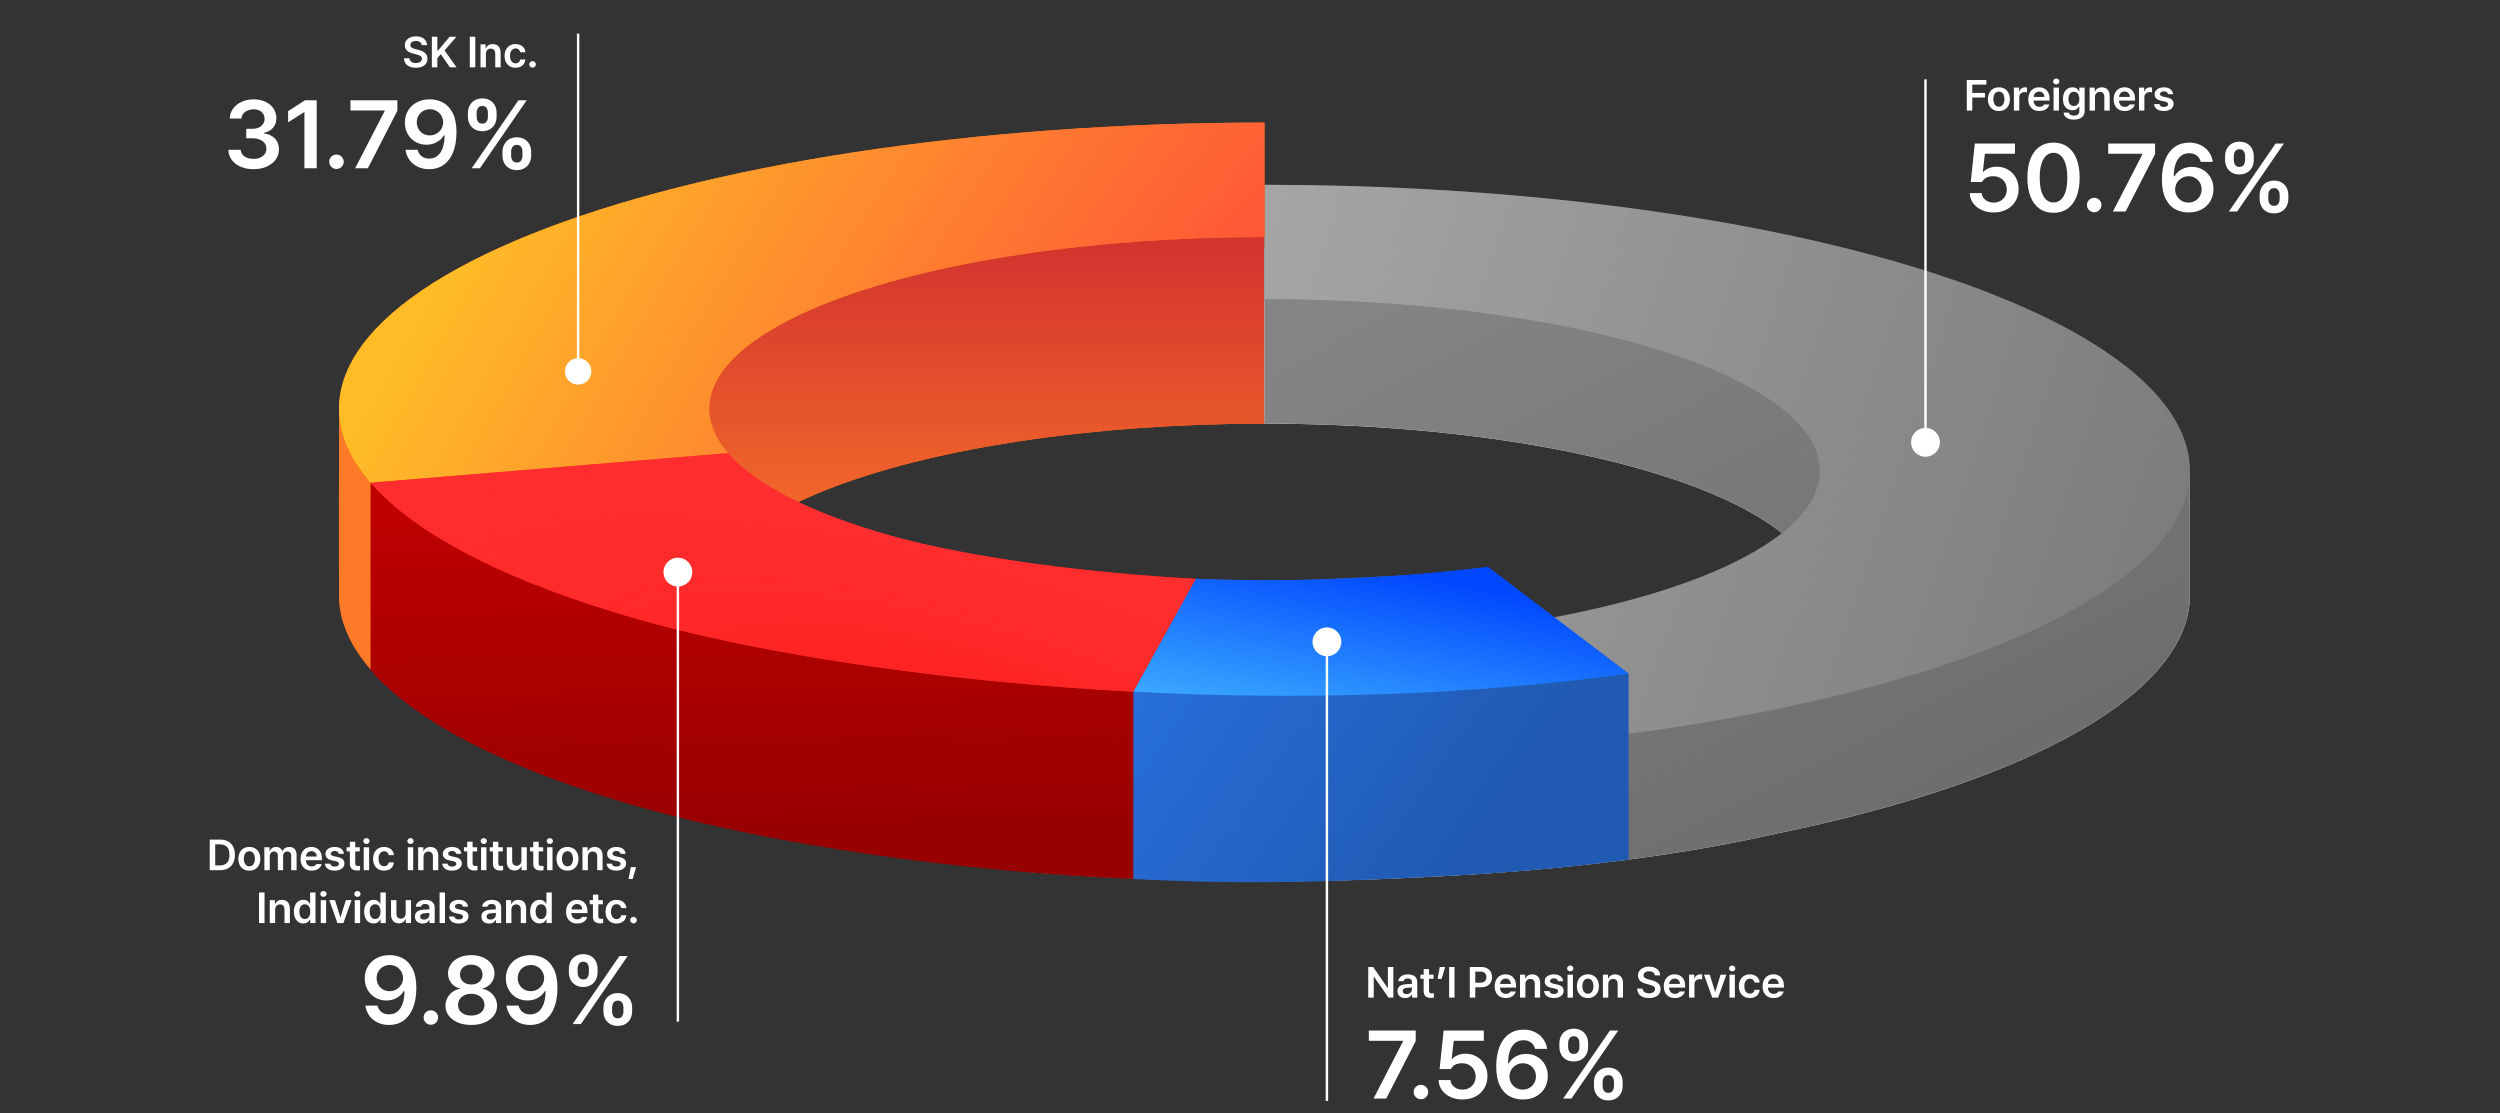
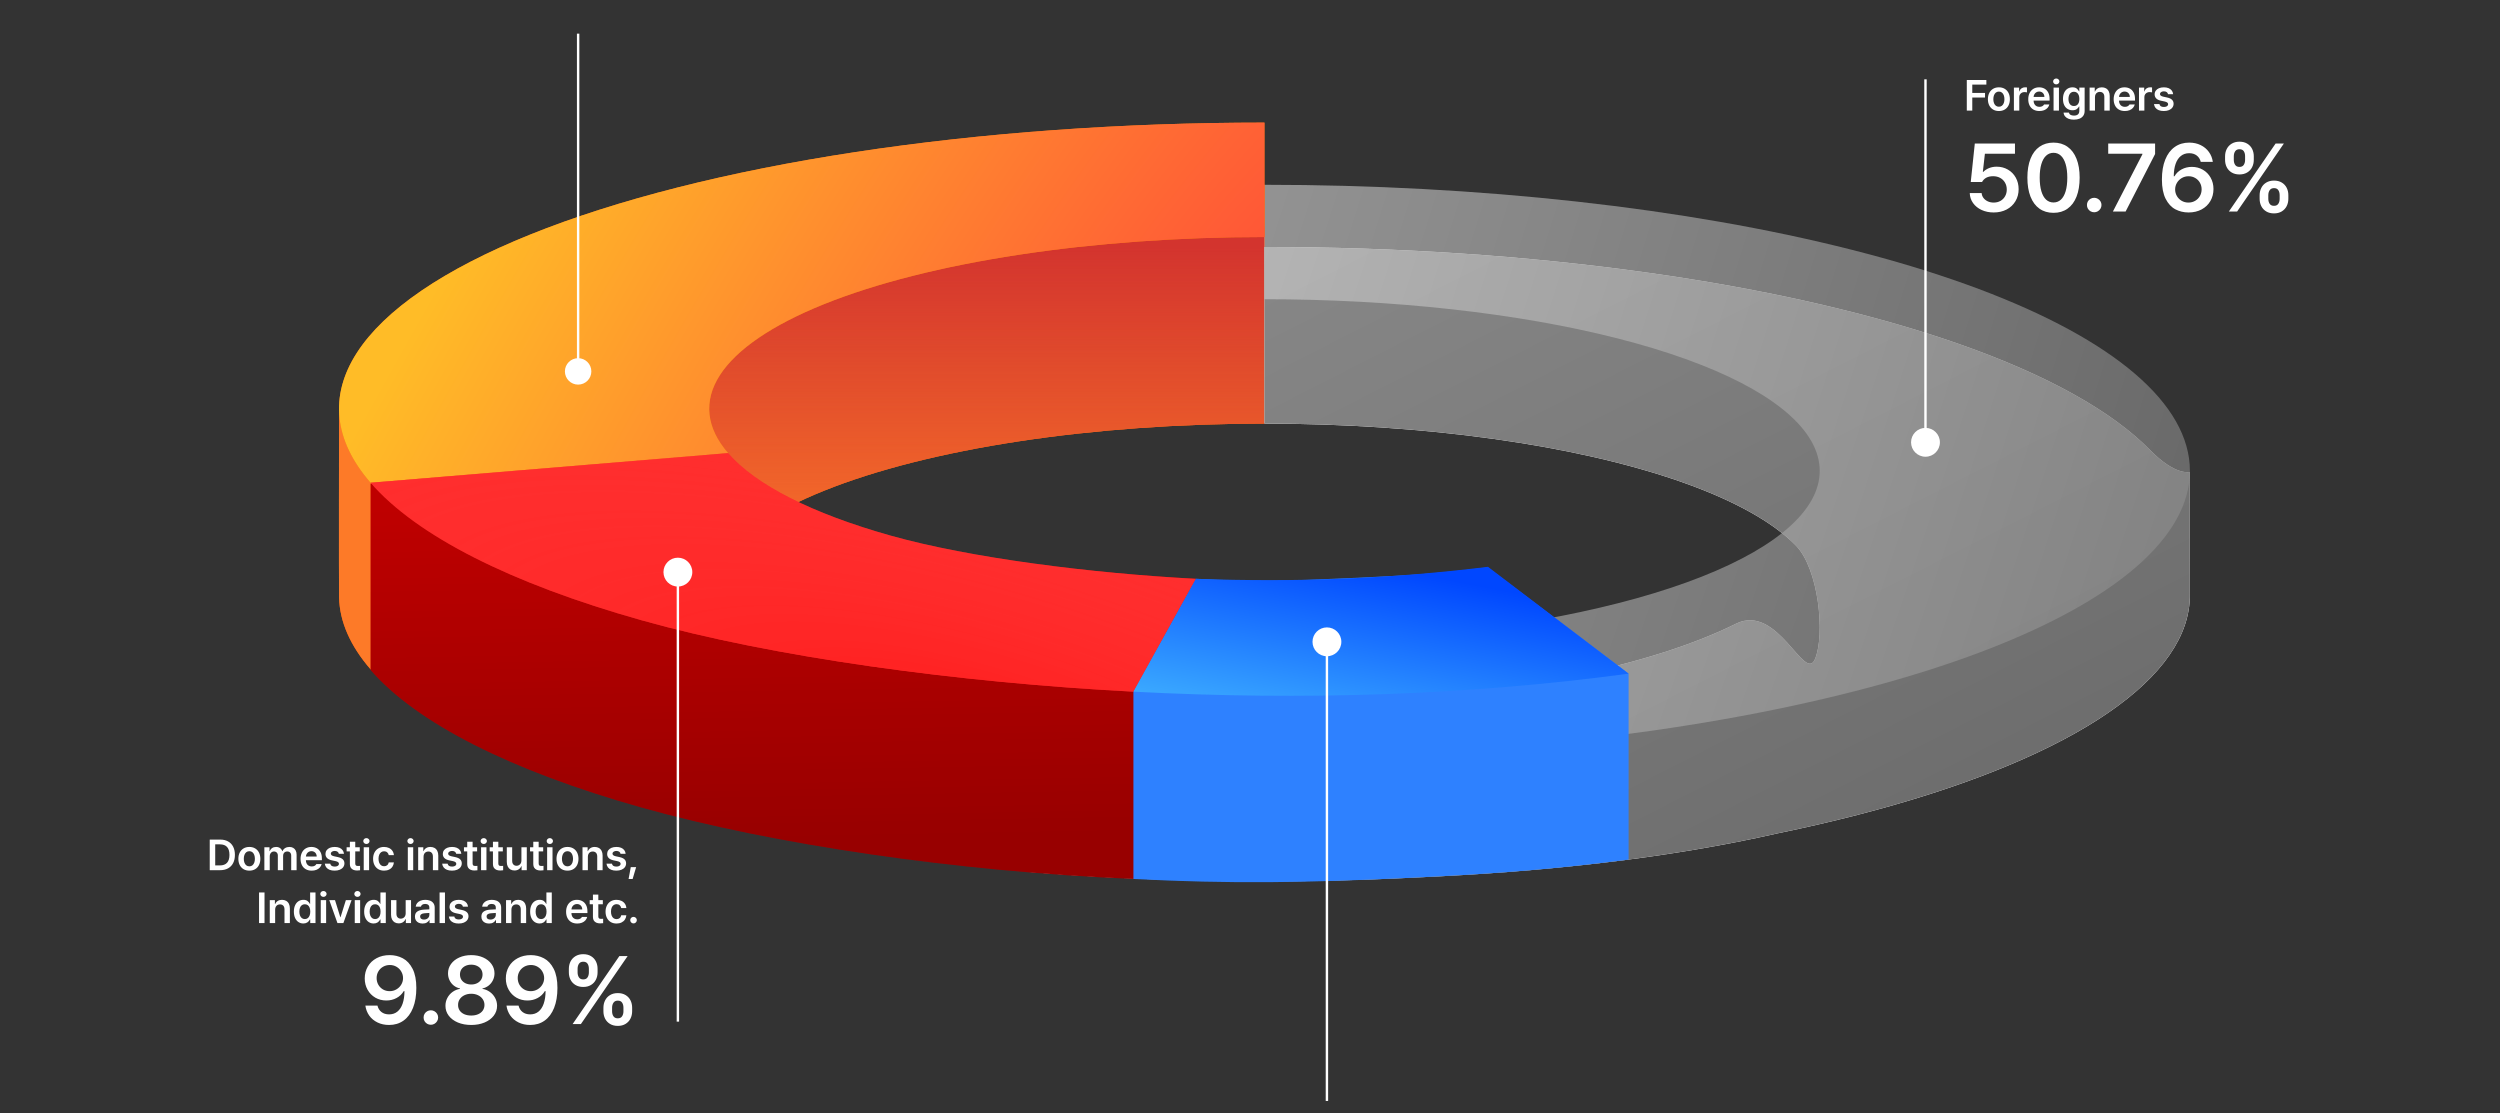
<svg xmlns="http://www.w3.org/2000/svg" width="1040" height="463" viewBox="0 0 1040 463" fill="none">
  <rect x="0" y="0" width="1040" height="463" fill="#333333" stroke="none" />
  <path d="M154.156 278.435C145.662 268.636 141.284 258.574 141.048 248.494C140.94 243.89 141.047 170.014 141.047 170.014L148.435 172.668C159.956 154.764 184.645 137.919 220.593 123.436C256.541 108.953 302.784 97.221 355.746 89.147C408.707 81.073 466.967 76.873 526.018 76.873V176.224C490.588 176.224 455.632 178.743 423.855 183.588C392.078 188.432 364.332 195.472 342.763 204.161C321.194 212.851 306.381 222.958 299.468 233.701C292.556 244.443 293.731 255.534 302.901 266.114L154.156 278.435Z" fill="#ED5900" />
  <path d="M154.156 278.435C145.662 268.636 141.284 258.574 141.048 248.494C140.94 243.89 141.047 170.014 141.047 170.014L148.435 172.668C159.956 154.764 184.645 137.919 220.593 123.436C256.541 108.953 302.784 97.221 355.746 89.147C408.707 81.073 466.967 76.873 526.018 76.873V176.224C490.588 176.224 455.632 178.743 423.855 183.588C392.078 188.432 364.332 195.472 342.763 204.161C321.194 212.851 306.381 222.958 299.468 233.701C292.556 244.443 293.731 255.534 302.901 266.114L154.156 278.435Z" fill="#FD7A28" />
  <path d="M526.021 94.121C466.969 94.121 408.71 98.321 355.748 106.395C335.002 109.558 315.286 113.282 296.816 117.513L292.5 156.646V233.7H299.471C306.383 222.958 321.197 212.851 342.765 204.161C364.334 195.471 392.08 188.432 423.857 183.587C455.634 178.743 490.59 176.223 526.021 176.223V94.121Z" fill="url(#paint0_linear_1_5872)" />
  <path d="M526.015 102.745C580.815 102.745 634.984 106.362 684.899 113.354C734.814 120.345 779.326 130.551 815.458 143.288C851.591 156.025 878.511 170.999 894.418 187.211C905.165 198.163 910.972 196.317 910.972 196.317C910.972 196.317 910.999 247.919 910.985 248.494C910.87 253.389 909.778 258.289 907.702 263.166C900.549 279.962 881.879 296.092 852.941 310.479C824.003 324.865 785.463 337.176 739.899 346.588C693.499 357.156 642.499 362.65 588.727 365.055C534.659 367.815 479.308 366.974 426.375 362.59V310.844L466.231 290.734C497.991 293.365 531.201 293.869 563.642 292.213C596.083 290.557 627.007 286.78 654.345 281.133C681.684 275.485 704.808 268.099 722.171 259.467C739.534 250.835 750.735 284.278 755.027 274.2C759.319 264.123 756.601 236.63 747.057 226.903C737.512 217.176 721.36 208.191 699.681 200.549C678.002 192.906 651.295 186.783 621.346 182.588C591.396 178.393 558.895 176.223 526.015 176.223V102.745Z" fill="white" />
  <path d="M526.015 102.745C580.815 102.745 634.984 106.362 684.899 113.354C734.814 120.345 779.326 130.551 815.458 143.288C851.591 156.025 878.511 170.999 894.418 187.211C905.165 198.163 910.972 196.317 910.972 196.317C910.972 196.317 910.999 247.919 910.985 248.494C910.87 253.389 909.778 258.289 907.702 263.166C900.549 279.962 881.879 296.092 852.941 310.479C824.003 324.865 785.463 337.176 739.899 346.588C693.499 357.156 642.499 362.65 588.727 365.055C534.659 367.815 479.308 366.974 426.375 362.59V310.844L466.231 290.734C497.991 293.365 531.201 293.869 563.642 292.213C596.083 290.557 627.007 286.78 654.345 281.133C681.684 275.485 704.808 268.099 722.171 259.467C739.534 250.835 750.735 284.278 755.027 274.2C759.319 264.123 756.601 236.63 747.057 226.903C737.512 217.176 721.36 208.191 699.681 200.549C678.002 192.906 651.295 186.783 621.346 182.588C591.396 178.393 558.895 176.223 526.015 176.223V102.745Z" fill="url(#paint1_linear_1_5872)" style="mix-blend-mode:multiply" />
  <path d="M266.985 335.969C212.411 320.624 173.248 300.754 154.156 278.726L154.156 201.173L302.902 188.853C314.357 202.07 337.855 213.991 370.599 223.198C403.344 232.405 453.955 238.51 497.601 240.786L497.601 318.339L471.999 365.646C398.499 362.649 321.558 351.314 266.985 335.969Z" fill="#BE0000" />
  <path d="M266.985 335.969C212.411 320.624 173.248 300.754 154.156 278.726L154.156 201.173L302.902 188.853C314.357 202.07 337.855 213.991 370.599 223.198C403.344 232.405 453.955 238.51 497.601 240.786L497.601 318.339L471.999 365.646C398.499 362.649 321.558 351.314 266.985 335.969Z" fill="url(#paint2_linear_1_5872)" fill-opacity="0.2" />
-   <path d="M526.019 76.873C615.177 76.873 701.572 86.44 770.453 103.94C839.334 121.44 886.432 145.789 903.705 172.829C920.979 199.869 907.357 227.925 865.166 252.206C822.975 276.487 754.83 295.488 672.365 305.966L613.827 261.934C663.306 255.648 704.193 244.247 729.507 229.678C754.822 215.11 762.995 198.276 752.631 182.052C742.267 165.828 714.008 151.219 672.679 140.719C631.351 130.219 579.514 124.479 526.019 124.479L526.019 76.873Z" fill="#616161" />
  <path d="M526.019 76.873C615.177 76.873 701.572 86.44 770.453 103.94C839.334 121.44 886.432 145.789 903.705 172.829C920.979 199.869 907.357 227.925 865.166 252.206C822.975 276.487 754.83 295.488 672.365 305.966L613.827 261.934C663.306 255.648 704.193 244.247 729.507 229.678C754.822 215.11 762.995 198.276 752.631 182.052C742.267 165.828 714.008 151.219 672.679 140.719C631.351 130.219 579.514 124.479 526.019 124.479L526.019 76.873Z" fill="url(#paint3_radial_1_5872)" fill-opacity="0.6" style="mix-blend-mode:lighten" />
  <path d="M154.157 200.817C138.873 183.184 136.916 164.7 148.436 146.795C159.957 128.891 184.646 112.046 220.594 97.563C256.542 83.08 302.785 71.348 355.747 63.274C408.708 55.2 466.968 51 526.019 51L526.019 98.606C490.589 98.606 455.633 101.125 423.856 105.97C392.079 110.814 364.333 117.853 342.764 126.543C321.195 135.233 306.382 145.34 299.469 156.083C292.557 166.825 293.732 177.916 302.902 188.495L154.157 200.817Z" fill="#EE7609" />
  <path d="M154.157 200.817C138.873 183.184 136.916 164.7 148.436 146.795C159.957 128.891 184.646 112.046 220.594 97.563C256.542 83.08 302.785 71.348 355.747 63.274C408.708 55.2 466.968 51 526.019 51L526.019 98.606C490.589 98.606 455.633 101.125 423.856 105.97C392.079 110.814 364.333 117.853 342.764 126.543C321.195 135.233 306.382 145.34 299.469 156.083C292.557 166.825 293.732 177.916 302.902 188.495L154.157 200.817Z" fill="url(#paint4_radial_1_5872)" />
  <path d="M677.5 357.593V280.242L618.871 236.052C592.001 239.288 582.501 239.469 561.296 240.483C536.716 241.658 521.732 242.063 497.5 240.787L471.5 287.734V365.646C511.849 367.767 543.772 367.211 584.698 365.255C618.5 363.639 642 362.15 677.5 357.593Z" fill="#2E81FF" />
-   <path d="M677.5 357.593V280.242L618.871 236.052C592.001 239.288 582.501 239.469 561.296 240.483C536.716 241.658 521.732 242.063 497.5 240.787L471.5 287.734V365.646C511.849 367.767 543.772 367.211 584.698 365.255C618.5 363.639 642 362.15 677.5 357.593Z" fill="url(#paint5_linear_1_5872)" fill-opacity="0.3" />
  <path d="M154.154 200.814C173.246 222.843 212.409 242.712 266.983 258.057C321.556 273.402 398.756 283.941 471.499 287.734L497.499 240.787C453.853 238.511 403.342 232.047 370.597 222.84C337.853 213.633 314.355 201.711 302.9 188.494L154.154 200.814Z" fill="#FF2D2D" />
  <path d="M154.154 200.814C173.246 222.843 212.409 242.712 266.983 258.057C321.556 273.402 398.756 283.941 471.499 287.734L497.499 240.787C453.853 238.511 403.342 232.047 370.597 222.84C337.853 213.633 314.355 201.711 302.9 188.494L154.154 200.814Z" fill="url(#paint6_radial_1_5872)" />
  <path d="M677.5 280.242C611 289.232 542.471 291.433 471.5 287.734L497.5 240.786C540 242.285 578 240.786 619 235.792L677.5 280.242Z" fill="url(#paint7_linear_1_5872)" />
  <circle cx="240.5" cy="154.5" r="5.5" fill="white" />
  <line x1="240.5" y1="14" x2="240.5" y2="155" stroke="white" />
-   <path d="M175.44 18.77C175.402 18.41 175.28 18.101 175.073 17.844C174.87 17.583 174.594 17.384 174.246 17.247C173.898 17.11 173.494 17.042 173.034 17.042C172.562 17.042 172.152 17.115 171.803 17.26C171.455 17.401 171.188 17.597 171.002 17.85C170.815 18.099 170.722 18.385 170.722 18.708C170.718 19.189 170.917 19.564 171.319 19.833C171.721 20.102 172.245 20.314 172.891 20.467L174.085 20.765C175.183 21.022 176.08 21.443 176.776 22.027C177.472 22.607 177.82 23.407 177.82 24.426C177.82 25.172 177.629 25.829 177.248 26.396C176.867 26.964 176.312 27.405 175.582 27.72C174.857 28.035 173.995 28.193 172.997 28.193C172.011 28.193 171.153 28.039 170.424 27.733C169.694 27.426 169.127 26.979 168.721 26.39C168.315 25.798 168.095 25.085 168.062 24.252H170.312C170.345 24.683 170.48 25.048 170.716 25.346C170.952 25.64 171.265 25.862 171.654 26.011C172.048 26.16 172.489 26.235 172.978 26.235C173.475 26.235 173.917 26.158 174.302 26.005C174.692 25.852 174.994 25.638 175.21 25.365C175.425 25.087 175.533 24.768 175.533 24.407C175.533 24.093 175.44 23.825 175.253 23.606C175.067 23.386 174.81 23.202 174.482 23.052C174.155 22.903 173.741 22.765 173.239 22.636L171.791 22.263C169.529 21.687 168.399 20.548 168.404 18.845C168.399 18.107 168.598 17.454 169 16.887C169.402 16.319 169.957 15.88 170.666 15.569C171.379 15.254 172.178 15.097 173.065 15.097C173.952 15.097 174.739 15.254 175.427 15.569C176.119 15.88 176.658 16.313 177.043 16.868C177.433 17.423 177.634 18.057 177.646 18.77H175.44ZM181.934 28H179.653V15.271H181.934V21.132H182.102L187.08 15.271H189.883L184.948 20.983L189.921 28H187.161L183.357 22.53L181.934 24.209V28ZM195.434 15.271H197.715V28H195.434V15.271ZM202.134 28H199.896V18.453H202.034V20.075H202.152C202.376 19.528 202.731 19.102 203.215 18.795C203.7 18.484 204.293 18.329 204.993 18.329C205.652 18.329 206.226 18.47 206.715 18.751C207.208 19.033 207.589 19.445 207.858 19.988C208.128 20.527 208.262 21.171 208.262 21.921V28H206.025V22.263C206.025 21.84 205.95 21.476 205.801 21.169C205.652 20.863 205.436 20.628 205.155 20.467C204.877 20.305 204.545 20.224 204.16 20.224C203.762 20.224 203.41 20.311 203.103 20.485C202.801 20.655 202.563 20.906 202.389 21.238C202.219 21.565 202.134 21.954 202.134 22.406V28ZM214.482 28.186C213.55 28.186 212.738 27.979 212.046 27.565C211.358 27.146 210.83 26.566 210.461 25.825C210.092 25.079 209.908 24.225 209.908 23.264C209.908 22.298 210.094 21.443 210.467 20.697C210.84 19.947 211.37 19.365 212.058 18.95C212.746 18.536 213.548 18.329 214.464 18.329C215.23 18.329 215.914 18.472 216.515 18.758C217.12 19.039 217.598 19.439 217.951 19.957C218.307 20.471 218.51 21.068 218.56 21.747H216.428C216.332 21.267 216.117 20.877 215.781 20.579C215.45 20.28 215.023 20.131 214.501 20.131C214.037 20.131 213.629 20.256 213.277 20.504C212.924 20.753 212.651 21.111 212.456 21.579C212.265 22.044 212.17 22.593 212.17 23.227C212.17 23.873 212.265 24.432 212.456 24.905C212.647 25.373 212.916 25.733 213.264 25.986C213.616 26.235 214.029 26.359 214.501 26.359C214.998 26.359 215.419 26.218 215.763 25.936C216.107 25.655 216.328 25.259 216.428 24.749H218.56C218.506 25.421 218.307 26.017 217.963 26.539C217.619 27.057 217.149 27.461 216.552 27.751C215.955 28.041 215.265 28.186 214.482 28.186ZM221.551 28.137C221.302 28.137 221.072 28.077 220.861 27.956C220.654 27.832 220.488 27.666 220.364 27.459C220.243 27.248 220.185 27.02 220.19 26.776C220.185 26.531 220.243 26.305 220.364 26.098C220.488 25.891 220.654 25.727 220.861 25.607C221.072 25.487 221.302 25.427 221.551 25.427C221.791 25.427 222.015 25.487 222.222 25.607C222.433 25.727 222.601 25.891 222.726 26.098C222.85 26.305 222.912 26.531 222.912 26.776C222.912 27.02 222.85 27.248 222.726 27.459C222.601 27.666 222.433 27.832 222.222 27.956C222.015 28.077 221.791 28.137 221.551 28.137ZM105.476 70.387C103.487 70.387 101.705 70.046 100.131 69.365C98.556 68.683 97.317 67.735 96.415 66.519C95.513 65.295 95.038 63.895 94.992 62.32H100.131C100.167 63.066 100.421 63.729 100.89 64.309C101.369 64.88 102.004 65.322 102.796 65.635C103.597 65.948 104.486 66.105 105.462 66.105C106.493 66.105 107.414 65.93 108.224 65.58C109.044 65.221 109.679 64.724 110.131 64.088C110.591 63.444 110.821 62.712 110.821 61.892C110.83 61.036 110.6 60.281 110.131 59.627C109.661 58.964 108.98 58.448 108.086 58.08C107.202 57.703 106.157 57.514 104.951 57.514H102.437V53.591H104.951C105.945 53.591 106.829 53.421 107.603 53.08C108.376 52.73 108.98 52.242 109.412 51.616C109.845 50.981 110.062 50.258 110.062 49.447C110.062 48.665 109.873 47.974 109.495 47.376C109.127 46.768 108.597 46.298 107.907 45.967C107.225 45.635 106.434 45.47 105.531 45.47C104.638 45.47 103.809 45.631 103.045 45.953C102.281 46.266 101.664 46.717 101.194 47.307C100.734 47.887 100.49 48.559 100.462 49.323H95.586C95.623 47.776 96.084 46.395 96.968 45.18C97.852 43.964 99.044 43.02 100.545 42.348C102.046 41.667 103.717 41.326 105.559 41.326C107.419 41.326 109.062 41.676 110.49 42.376C111.926 43.066 113.031 44.01 113.805 45.207C114.587 46.395 114.974 47.712 114.965 49.157C114.974 50.207 114.762 51.156 114.329 52.003C113.906 52.85 113.303 53.554 112.52 54.116C111.737 54.669 110.826 55.055 109.785 55.276V55.497C111.102 55.672 112.23 56.059 113.169 56.657C114.108 57.256 114.822 58.025 115.31 58.964C115.798 59.903 116.038 60.967 116.028 62.155C116.038 63.72 115.586 65.129 114.675 66.381C113.772 67.633 112.515 68.614 110.904 69.323C109.302 70.032 107.492 70.387 105.476 70.387ZM126.875 41.713H131.751V70H126.64V46.671H126.475L119.859 50.898V46.243L126.875 41.713ZM139.978 70.304C139.425 70.304 138.914 70.17 138.445 69.903C137.984 69.627 137.616 69.259 137.34 68.798C137.073 68.329 136.944 67.822 136.953 67.279C136.944 66.736 137.073 66.234 137.34 65.773C137.616 65.313 137.984 64.949 138.445 64.682C138.914 64.415 139.425 64.282 139.978 64.282C140.512 64.282 141.009 64.415 141.469 64.682C141.939 64.949 142.312 65.313 142.588 65.773C142.864 66.234 143.003 66.736 143.003 67.279C143.003 67.822 142.864 68.329 142.588 68.798C142.312 69.259 141.939 69.627 141.469 69.903C141.009 70.17 140.512 70.304 139.978 70.304ZM153.035 70H147.745L160.024 46.174V45.967H145.797V41.713H165.3V46.077L153.035 70ZM178.8 41.326C180.789 41.326 182.612 41.768 184.269 42.652C185.936 43.527 187.29 44.982 188.33 47.017C189.371 49.052 189.891 51.708 189.891 54.986C189.891 58.2 189.431 60.962 188.51 63.273C187.589 65.585 186.277 67.348 184.573 68.564C182.87 69.779 180.862 70.387 178.551 70.387C176.765 70.387 175.163 70.041 173.745 69.351C172.327 68.66 171.18 67.707 170.305 66.492C169.44 65.267 168.901 63.877 168.689 62.32H173.717C173.984 63.453 174.537 64.346 175.374 65C176.222 65.654 177.281 65.981 178.551 65.981C179.905 65.981 181.056 65.599 182.004 64.834C182.962 64.061 183.689 62.951 184.187 61.505C184.693 60.051 184.951 58.315 184.96 56.298H184.656C183.947 57.523 182.948 58.481 181.659 59.171C180.379 59.862 178.966 60.207 177.419 60.207C175.743 60.207 174.219 59.816 172.847 59.033C171.484 58.241 170.407 57.145 169.615 55.746C168.823 54.346 168.427 52.772 168.427 51.022C168.427 49.19 168.855 47.537 169.711 46.063C170.577 44.59 171.797 43.435 173.372 42.597C174.946 41.749 176.756 41.326 178.8 41.326ZM178.883 45.442C177.851 45.442 176.912 45.681 176.065 46.16C175.227 46.639 174.569 47.293 174.09 48.121C173.611 48.95 173.372 49.857 173.372 50.843C173.372 51.855 173.602 52.781 174.062 53.619C174.532 54.447 175.176 55.106 175.996 55.594C176.825 56.082 177.764 56.326 178.814 56.326C179.827 56.326 180.757 56.077 181.604 55.58C182.46 55.083 183.132 54.42 183.62 53.591C184.118 52.753 184.366 51.855 184.366 50.898C184.366 49.94 184.127 49.042 183.648 48.204C183.178 47.367 182.525 46.699 181.687 46.202C180.849 45.695 179.914 45.442 178.883 45.442ZM194.644 47.017C194.644 45.902 194.879 44.885 195.349 43.964C195.828 43.034 196.518 42.297 197.421 41.754C198.332 41.211 199.4 40.939 200.625 40.939C201.887 40.939 202.964 41.211 203.857 41.754C204.76 42.297 205.441 43.029 205.901 43.95C206.362 44.871 206.592 45.893 206.592 47.017V48.508C206.592 49.623 206.357 50.64 205.888 51.561C205.427 52.482 204.746 53.214 203.843 53.757C202.941 54.3 201.868 54.572 200.625 54.572C199.373 54.572 198.295 54.3 197.393 53.757C196.491 53.214 195.805 52.482 195.335 51.561C194.875 50.64 194.644 49.623 194.644 48.508V47.017ZM199.658 70H196.219L215.667 41.713H219.106L199.658 70ZM198.277 48.508C198.277 49.337 198.466 50.032 198.843 50.594C199.221 51.156 199.815 51.437 200.625 51.437C201.445 51.437 202.039 51.16 202.407 50.608C202.784 50.046 202.973 49.346 202.973 48.508V47.017C202.973 46.169 202.794 45.47 202.434 44.917C202.075 44.355 201.472 44.075 200.625 44.075C199.824 44.075 199.23 44.36 198.843 44.931C198.466 45.502 198.277 46.197 198.277 47.017V48.508ZM209.023 63.204C209.023 62.09 209.258 61.073 209.727 60.152C210.197 59.222 210.883 58.485 211.785 57.942C212.688 57.399 213.76 57.127 215.004 57.127C216.256 57.127 217.333 57.399 218.236 57.942C219.138 58.485 219.819 59.217 220.28 60.138C220.74 61.059 220.97 62.081 220.97 63.204V64.696C220.97 65.81 220.736 66.832 220.266 67.762C219.796 68.683 219.11 69.415 218.208 69.959C217.306 70.502 216.237 70.773 215.004 70.773C213.751 70.773 212.674 70.502 211.771 69.959C210.869 69.415 210.183 68.683 209.713 67.762C209.253 66.832 209.023 65.81 209.023 64.696V63.204ZM212.628 64.696C212.628 65.525 212.817 66.22 213.194 66.782C213.572 67.344 214.175 67.624 215.004 67.624C215.823 67.624 216.417 67.344 216.785 66.782C217.163 66.22 217.352 65.525 217.352 64.696V63.204C217.352 62.357 217.167 61.657 216.799 61.105C216.44 60.543 215.841 60.262 215.004 60.262C214.193 60.262 213.595 60.548 213.208 61.119C212.821 61.681 212.628 62.376 212.628 63.204V64.696Z" fill="white" />
  <path d="M91.637 349.271C92.893 349.271 93.976 349.526 94.888 350.035C95.804 350.541 96.504 351.27 96.989 352.223C97.478 353.176 97.722 354.309 97.722 355.623C97.722 356.941 97.478 358.078 96.989 359.035C96.5 359.992 95.793 360.726 94.869 361.235C93.945 361.745 92.841 362 91.556 362H87.249V349.271H91.637ZM91.445 360.017C92.775 360.017 93.775 359.651 94.447 358.917C95.118 358.184 95.453 357.086 95.453 355.623C95.453 354.169 95.122 353.077 94.459 352.347C93.796 351.618 92.814 351.253 91.513 351.253H89.53V360.017H91.445ZM103.733 362.186C102.813 362.186 102.008 361.983 101.316 361.577C100.628 361.167 100.095 360.591 99.718 359.849C99.345 359.104 99.159 358.242 99.159 357.264C99.159 356.286 99.345 355.424 99.718 354.678C100.095 353.932 100.628 353.354 101.316 352.944C102.008 352.534 102.813 352.329 103.733 352.329C104.653 352.329 105.457 352.534 106.145 352.944C106.837 353.354 107.369 353.932 107.742 354.678C108.115 355.424 108.302 356.286 108.302 357.264C108.302 358.242 108.115 359.104 107.742 359.849C107.369 360.591 106.837 361.167 106.145 361.577C105.457 361.983 104.653 362.186 103.733 362.186ZM103.74 360.396C104.233 360.396 104.651 360.26 104.995 359.986C105.339 359.709 105.598 359.334 105.772 358.861C105.946 358.389 106.033 357.854 106.033 357.258C106.033 356.661 105.946 356.124 105.772 355.648C105.598 355.171 105.339 354.794 104.995 354.517C104.651 354.239 104.233 354.1 103.74 354.1C103.238 354.1 102.813 354.239 102.465 354.517C102.117 354.794 101.856 355.171 101.682 355.648C101.508 356.124 101.421 356.661 101.421 357.258C101.421 357.854 101.508 358.389 101.682 358.861C101.856 359.334 102.117 359.709 102.465 359.986C102.813 360.26 103.238 360.396 103.74 360.396ZM109.973 362V352.453H112.111V354.075H112.229C112.428 353.524 112.756 353.095 113.211 352.789C113.671 352.482 114.218 352.329 114.852 352.329C115.49 352.329 116.033 352.484 116.481 352.795C116.932 353.102 117.249 353.528 117.432 354.075H117.531C117.747 353.537 118.107 353.112 118.613 352.801C119.122 352.486 119.719 352.329 120.403 352.329C120.991 352.329 121.509 352.455 121.957 352.708C122.408 352.956 122.758 353.325 123.007 353.814C123.26 354.303 123.386 354.896 123.386 355.592V362H121.142V355.934C121.142 355.552 121.07 355.233 120.925 354.977C120.784 354.715 120.591 354.523 120.347 354.398C120.102 354.274 119.823 354.212 119.508 354.212C119.147 354.212 118.836 354.289 118.575 354.442C118.314 354.595 118.115 354.811 117.979 355.088C117.842 355.362 117.774 355.677 117.774 356.033V362H115.579V355.84C115.579 355.517 115.511 355.233 115.374 354.989C115.242 354.74 115.053 354.55 114.809 354.417C114.564 354.28 114.285 354.212 113.97 354.212C113.646 354.212 113.35 354.295 113.081 354.461C112.816 354.626 112.604 354.86 112.447 355.163C112.289 355.461 112.211 355.803 112.211 356.189V362H109.973ZM133.905 357.842H127.248C127.257 358.381 127.362 358.847 127.565 359.24C127.769 359.63 128.052 359.928 128.417 360.135C128.782 360.343 129.206 360.446 129.691 360.446C130.159 360.446 130.559 360.355 130.891 360.173C131.226 359.99 131.471 359.748 131.624 359.445H133.812C133.675 359.997 133.42 360.479 133.048 360.894C132.675 361.304 132.2 361.623 131.624 361.851C131.048 362.075 130.396 362.186 129.666 362.186C128.717 362.186 127.893 361.988 127.193 361.59C126.496 361.188 125.962 360.618 125.589 359.881C125.216 359.139 125.03 358.273 125.03 357.282C125.03 356.309 125.216 355.447 125.589 354.697C125.962 353.947 126.488 353.365 127.168 352.95C127.851 352.536 128.643 352.329 129.542 352.329C130.354 352.329 131.09 352.503 131.748 352.851C132.407 353.199 132.931 353.735 133.321 354.461C133.71 355.182 133.905 356.079 133.905 357.152V357.842ZM131.755 356.325C131.755 355.894 131.661 355.509 131.475 355.169C131.293 354.825 131.036 354.558 130.704 354.367C130.377 354.173 130.002 354.075 129.579 354.075C129.144 354.075 128.753 354.177 128.405 354.38C128.061 354.583 127.789 354.856 127.59 355.2C127.391 355.54 127.28 355.915 127.255 356.325H131.755ZM140.964 355.175C140.893 354.811 140.711 354.523 140.417 354.311C140.127 354.1 139.748 353.994 139.28 353.994C138.965 353.994 138.681 354.044 138.428 354.144C138.175 354.239 137.976 354.374 137.831 354.548C137.69 354.718 137.62 354.908 137.62 355.119C137.62 355.376 137.728 355.596 137.943 355.778C138.163 355.961 138.509 356.106 138.981 356.213L140.603 356.561C141.503 356.756 142.172 357.067 142.611 357.494C143.054 357.916 143.278 358.468 143.282 359.147C143.282 359.744 143.114 360.272 142.779 360.732C142.447 361.192 141.975 361.55 141.362 361.807C140.748 362.06 140.034 362.186 139.217 362.186C138.413 362.186 137.717 362.073 137.129 361.845C136.545 361.613 136.083 361.281 135.743 360.85C135.403 360.415 135.196 359.893 135.121 359.284H137.39C137.46 359.686 137.649 359.988 137.956 360.191C138.266 360.394 138.685 360.496 139.211 360.496C139.567 360.496 139.88 360.45 140.15 360.359C140.419 360.264 140.628 360.129 140.777 359.955C140.927 359.781 141.001 359.578 141.001 359.346C140.997 359.068 140.883 358.84 140.659 358.662C140.436 358.48 140.088 358.337 139.615 358.233L138.074 357.91C137.191 357.728 136.522 357.411 136.066 356.959C135.614 356.503 135.391 355.934 135.395 355.25C135.395 354.666 135.552 354.154 135.867 353.715C136.186 353.271 136.636 352.93 137.216 352.689C137.8 352.449 138.478 352.329 139.248 352.329C139.998 352.329 140.651 352.445 141.206 352.677C141.766 352.909 142.205 353.24 142.524 353.671C142.847 354.098 143.036 354.599 143.09 355.175H140.964ZM148.884 360.247C149.091 360.247 149.393 360.233 149.791 360.204V362.037C149.41 362.099 148.987 362.131 148.523 362.131C147.947 362.131 147.434 362.035 146.982 361.845C146.534 361.65 146.182 361.356 145.925 360.962C145.672 360.568 145.546 360.081 145.546 359.501V354.181H144.191V352.453H145.546V350.166H147.784V352.453H149.661V354.181H147.784V359.128C147.784 359.431 147.829 359.665 147.92 359.831C148.016 359.992 148.142 360.102 148.3 360.16C148.461 360.218 148.656 360.247 148.884 360.247ZM153.546 362H151.308V352.453H153.546V362ZM152.433 351.092C152.197 351.092 151.978 351.038 151.775 350.93C151.576 350.823 151.418 350.675 151.302 350.489C151.186 350.302 151.128 350.099 151.128 349.88C151.128 349.656 151.186 349.451 151.302 349.265C151.418 349.078 151.576 348.931 151.775 348.823C151.978 348.715 152.197 348.662 152.433 348.662C152.665 348.662 152.879 348.718 153.074 348.829C153.273 348.937 153.43 349.084 153.546 349.271C153.666 349.457 153.726 349.66 153.726 349.88C153.726 350.099 153.666 350.302 153.546 350.489C153.43 350.675 153.273 350.823 153.074 350.93C152.879 351.038 152.665 351.092 152.433 351.092ZM159.777 362.186C158.845 362.186 158.033 361.979 157.341 361.565C156.653 361.146 156.125 360.566 155.756 359.825C155.387 359.079 155.203 358.225 155.203 357.264C155.203 356.298 155.389 355.443 155.762 354.697C156.135 353.947 156.665 353.365 157.353 352.95C158.041 352.536 158.843 352.329 159.759 352.329C160.525 352.329 161.209 352.472 161.81 352.758C162.415 353.039 162.893 353.439 163.246 353.957C163.602 354.471 163.805 355.068 163.855 355.747H161.723C161.627 355.267 161.412 354.877 161.076 354.579C160.745 354.28 160.318 354.131 159.796 354.131C159.332 354.131 158.924 354.256 158.572 354.504C158.219 354.753 157.946 355.111 157.751 355.579C157.56 356.044 157.465 356.593 157.465 357.227C157.465 357.873 157.56 358.432 157.751 358.905C157.942 359.373 158.211 359.733 158.559 359.986C158.911 360.235 159.324 360.359 159.796 360.359C160.293 360.359 160.714 360.218 161.058 359.936C161.402 359.655 161.623 359.259 161.723 358.749H163.855C163.801 359.421 163.602 360.017 163.258 360.539C162.914 361.057 162.444 361.461 161.847 361.751C161.25 362.041 160.56 362.186 159.777 362.186ZM171.891 362H169.654V352.453H171.891V362ZM170.779 351.092C170.542 351.092 170.323 351.038 170.12 350.93C169.921 350.823 169.763 350.675 169.647 350.489C169.531 350.302 169.473 350.099 169.473 349.88C169.473 349.656 169.531 349.451 169.647 349.265C169.763 349.078 169.921 348.931 170.12 348.823C170.323 348.715 170.542 348.662 170.779 348.662C171.011 348.662 171.224 348.718 171.419 348.829C171.618 348.937 171.775 349.084 171.891 349.271C172.011 349.457 172.071 349.66 172.071 349.88C172.071 350.099 172.011 350.302 171.891 350.489C171.775 350.675 171.618 350.823 171.419 350.93C171.224 351.038 171.011 351.092 170.779 351.092ZM176.196 362H173.958V352.453H176.096V354.075H176.214C176.438 353.528 176.792 353.102 177.277 352.795C177.762 352.484 178.355 352.329 179.055 352.329C179.714 352.329 180.288 352.47 180.777 352.751C181.27 353.033 181.651 353.445 181.92 353.988C182.19 354.527 182.324 355.171 182.324 355.921V362H180.087V356.263C180.087 355.84 180.012 355.476 179.863 355.169C179.714 354.863 179.498 354.628 179.216 354.467C178.939 354.305 178.607 354.224 178.222 354.224C177.824 354.224 177.472 354.311 177.165 354.485C176.863 354.655 176.625 354.906 176.451 355.238C176.281 355.565 176.196 355.954 176.196 356.406V362ZM189.781 355.175C189.711 354.811 189.528 354.523 189.234 354.311C188.944 354.1 188.565 353.994 188.097 353.994C187.782 353.994 187.498 354.044 187.245 354.144C186.992 354.239 186.794 354.374 186.649 354.548C186.508 354.718 186.437 354.908 186.437 355.119C186.437 355.376 186.545 355.596 186.76 355.778C186.98 355.961 187.326 356.106 187.798 356.213L189.421 356.561C190.32 356.756 190.989 357.067 191.428 357.494C191.872 357.916 192.095 358.468 192.1 359.147C192.1 359.744 191.932 360.272 191.596 360.732C191.265 361.192 190.792 361.55 190.179 361.807C189.566 362.06 188.851 362.186 188.035 362.186C187.231 362.186 186.535 362.073 185.946 361.845C185.362 361.613 184.9 361.281 184.56 360.85C184.22 360.415 184.013 359.893 183.939 359.284H186.207C186.278 359.686 186.466 359.988 186.773 360.191C187.084 360.394 187.502 360.496 188.028 360.496C188.385 360.496 188.698 360.45 188.967 360.359C189.236 360.264 189.446 360.129 189.595 359.955C189.744 359.781 189.818 359.578 189.818 359.346C189.814 359.068 189.7 358.84 189.477 358.662C189.253 358.48 188.905 358.337 188.432 358.233L186.891 357.91C186.008 357.728 185.339 357.411 184.883 356.959C184.432 356.503 184.208 355.934 184.212 355.25C184.212 354.666 184.37 354.154 184.684 353.715C185.004 353.271 185.453 352.93 186.033 352.689C186.618 352.449 187.295 352.329 188.066 352.329C188.816 352.329 189.468 352.445 190.024 352.677C190.583 352.909 191.022 353.24 191.341 353.671C191.664 354.098 191.853 354.599 191.907 355.175H189.781ZM197.701 360.247C197.908 360.247 198.211 360.233 198.609 360.204V362.037C198.227 362.099 197.805 362.131 197.341 362.131C196.765 362.131 196.251 362.035 195.799 361.845C195.352 361.65 194.999 361.356 194.743 360.962C194.49 360.568 194.363 360.081 194.363 359.501V354.181H193.008V352.453H194.363V350.166H196.601V352.453H198.478V354.181H196.601V359.128C196.601 359.431 196.647 359.665 196.738 359.831C196.833 359.992 196.959 360.102 197.117 360.16C197.278 360.218 197.473 360.247 197.701 360.247ZM202.363 362H200.126V352.453H202.363V362ZM201.251 351.092C201.015 351.092 200.795 351.038 200.592 350.93C200.393 350.823 200.236 350.675 200.119 350.489C200.003 350.302 199.945 350.099 199.945 349.88C199.945 349.656 200.003 349.451 200.119 349.265C200.236 349.078 200.393 348.931 200.592 348.823C200.795 348.715 201.015 348.662 201.251 348.662C201.483 348.662 201.696 348.718 201.891 348.829C202.09 348.937 202.247 349.084 202.363 349.271C202.483 349.457 202.544 349.66 202.544 349.88C202.544 350.099 202.483 350.302 202.363 350.489C202.247 350.675 202.09 350.823 201.891 350.93C201.696 351.038 201.483 351.092 201.251 351.092ZM208.402 360.247C208.609 360.247 208.912 360.233 209.309 360.204V362.037C208.928 362.099 208.506 362.131 208.041 362.131C207.465 362.131 206.952 362.035 206.5 361.845C206.052 361.65 205.7 361.356 205.443 360.962C205.191 360.568 205.064 360.081 205.064 359.501V354.181H203.709V352.453H205.064V350.166H207.302V352.453H209.179V354.181H207.302V359.128C207.302 359.431 207.347 359.665 207.439 359.831C207.534 359.992 207.66 360.102 207.818 360.16C207.979 360.218 208.174 360.247 208.402 360.247ZM216.912 352.453H219.143V362H216.98V360.309H216.88C216.653 360.86 216.29 361.302 215.793 361.633C215.3 361.961 214.705 362.124 214.009 362.124C213.379 362.124 212.824 361.983 212.343 361.702C211.867 361.42 211.494 361.01 211.224 360.471C210.959 359.928 210.827 359.282 210.827 358.532V352.453H213.064V358.19C213.064 358.588 213.139 358.936 213.288 359.234C213.437 359.532 213.648 359.762 213.922 359.924C214.195 360.086 214.512 360.166 214.873 360.166C215.221 360.166 215.55 360.084 215.861 359.918C216.172 359.752 216.425 359.506 216.619 359.178C216.814 358.847 216.912 358.449 216.912 357.985V352.453ZM225.185 360.247C225.392 360.247 225.694 360.233 226.092 360.204V362.037C225.711 362.099 225.288 362.131 224.824 362.131C224.248 362.131 223.735 362.035 223.283 361.845C222.835 361.65 222.483 361.356 222.226 360.962C221.973 360.568 221.847 360.081 221.847 359.501V354.181H220.492V352.453H221.847V350.166H224.085V352.453H225.962V354.181H224.085V359.128C224.085 359.431 224.13 359.665 224.221 359.831C224.317 359.992 224.443 360.102 224.601 360.16C224.762 360.218 224.957 360.247 225.185 360.247ZM229.847 362H227.609V352.453H229.847V362ZM228.734 351.092C228.498 351.092 228.279 351.038 228.076 350.93C227.877 350.823 227.719 350.675 227.603 350.489C227.487 350.302 227.429 350.099 227.429 349.88C227.429 349.656 227.487 349.451 227.603 349.265C227.719 349.078 227.877 348.931 228.076 348.823C228.279 348.715 228.498 348.662 228.734 348.662C228.967 348.662 229.18 348.718 229.375 348.829C229.574 348.937 229.731 349.084 229.847 349.271C229.967 349.457 230.027 349.66 230.027 349.88C230.027 350.099 229.967 350.302 229.847 350.489C229.731 350.675 229.574 350.823 229.375 350.93C229.18 351.038 228.967 351.092 228.734 351.092ZM236.078 362.186C235.158 362.186 234.353 361.983 233.661 361.577C232.973 361.167 232.44 360.591 232.063 359.849C231.69 359.104 231.504 358.242 231.504 357.264C231.504 356.286 231.69 355.424 232.063 354.678C232.44 353.932 232.973 353.354 233.661 352.944C234.353 352.534 235.158 352.329 236.078 352.329C236.998 352.329 237.802 352.534 238.49 352.944C239.182 353.354 239.714 353.932 240.087 354.678C240.46 355.424 240.647 356.286 240.647 357.264C240.647 358.242 240.46 359.104 240.087 359.849C239.714 360.591 239.182 361.167 238.49 361.577C237.802 361.983 236.998 362.186 236.078 362.186ZM236.085 360.396C236.578 360.396 236.996 360.26 237.34 359.986C237.684 359.709 237.943 359.334 238.117 358.861C238.291 358.389 238.378 357.854 238.378 357.258C238.378 356.661 238.291 356.124 238.117 355.648C237.943 355.171 237.684 354.794 237.34 354.517C236.996 354.239 236.578 354.1 236.085 354.1C235.583 354.1 235.158 354.239 234.81 354.517C234.462 354.794 234.201 355.171 234.027 355.648C233.853 356.124 233.766 356.661 233.766 357.258C233.766 357.854 233.853 358.389 234.027 358.861C234.201 359.334 234.462 359.709 234.81 359.986C235.158 360.26 235.583 360.396 236.085 360.396ZM244.556 362H242.318V352.453H244.456V354.075H244.574C244.798 353.528 245.152 353.102 245.637 352.795C246.122 352.484 246.715 352.329 247.415 352.329C248.074 352.329 248.648 352.47 249.136 352.751C249.63 353.033 250.011 353.445 250.28 353.988C250.549 354.527 250.684 355.171 250.684 355.921V362H248.447V356.263C248.447 355.84 248.372 355.476 248.223 355.169C248.074 354.863 247.858 354.628 247.576 354.467C247.299 354.305 246.967 354.224 246.582 354.224C246.184 354.224 245.832 354.311 245.525 354.485C245.223 354.655 244.985 354.906 244.811 355.238C244.641 355.565 244.556 355.954 244.556 356.406V362ZM258.141 355.175C258.071 354.811 257.888 354.523 257.594 354.311C257.304 354.1 256.925 353.994 256.457 353.994C256.142 353.994 255.858 354.044 255.605 354.144C255.352 354.239 255.154 354.374 255.008 354.548C254.868 354.718 254.797 354.908 254.797 355.119C254.797 355.376 254.905 355.596 255.12 355.778C255.34 355.961 255.686 356.106 256.158 356.213L257.781 356.561C258.68 356.756 259.349 357.067 259.788 357.494C260.232 357.916 260.455 358.468 260.459 359.147C260.459 359.744 260.292 360.272 259.956 360.732C259.625 361.192 259.152 361.55 258.539 361.807C257.926 362.06 257.211 362.186 256.395 362.186C255.591 362.186 254.895 362.073 254.306 361.845C253.722 361.613 253.26 361.281 252.92 360.85C252.58 360.415 252.373 359.893 252.299 359.284H254.567C254.638 359.686 254.826 359.988 255.133 360.191C255.444 360.394 255.862 360.496 256.388 360.496C256.745 360.496 257.058 360.45 257.327 360.359C257.596 360.264 257.805 360.129 257.955 359.955C258.104 359.781 258.178 359.578 258.178 359.346C258.174 359.068 258.06 358.84 257.837 358.662C257.613 358.48 257.265 358.337 256.792 358.233L255.251 357.91C254.368 357.728 253.699 357.411 253.243 356.959C252.792 356.503 252.568 355.934 252.572 355.25C252.572 354.666 252.729 354.154 253.044 353.715C253.363 353.271 253.813 352.93 254.393 352.689C254.977 352.449 255.655 352.329 256.426 352.329C257.176 352.329 257.828 352.445 258.383 352.677C258.943 352.909 259.382 353.24 259.701 353.671C260.024 354.098 260.213 354.599 260.267 355.175H258.141ZM262.4 360.732H264.631L263.171 365.667H261.493L262.4 360.732ZM107.758 371.271H110.04V384H107.758V371.271ZM114.459 384H112.221V374.453H114.359V376.075H114.477C114.701 375.528 115.055 375.102 115.54 374.795C116.025 374.484 116.617 374.329 117.318 374.329C117.977 374.329 118.55 374.47 119.039 374.751C119.532 375.033 119.914 375.445 120.183 375.988C120.452 376.527 120.587 377.171 120.587 377.921V384H118.349V378.263C118.349 377.84 118.275 377.476 118.126 377.169C117.977 376.863 117.761 376.628 117.479 376.467C117.202 376.305 116.87 376.224 116.485 376.224C116.087 376.224 115.735 376.311 115.428 376.485C115.126 376.655 114.887 376.906 114.713 377.238C114.544 377.565 114.459 377.954 114.459 378.406V384ZM126.192 384.168C125.438 384.168 124.762 383.973 124.166 383.584C123.569 383.194 123.101 382.628 122.761 381.887C122.421 381.141 122.251 380.258 122.251 379.239C122.251 378.207 122.423 377.323 122.767 376.585C123.111 375.843 123.581 375.282 124.178 374.901C124.779 374.519 125.452 374.329 126.198 374.329C126.944 374.329 127.526 374.494 127.945 374.826C128.367 375.157 128.695 375.557 128.927 376.026H129.014V371.271H131.251V384H129.057V382.496H128.927C128.351 383.61 127.439 384.168 126.192 384.168ZM126.807 382.334C127.279 382.334 127.686 382.206 128.025 381.949C128.365 381.692 128.624 381.329 128.802 380.861C128.98 380.393 129.07 379.848 129.07 379.227C129.07 378.605 128.98 378.064 128.802 377.604C128.628 377.144 128.371 376.79 128.032 376.541C127.692 376.293 127.284 376.169 126.807 376.169C126.318 376.169 125.902 376.297 125.558 376.554C125.218 376.811 124.961 377.171 124.787 377.635C124.617 378.095 124.532 378.626 124.532 379.227C124.532 379.831 124.619 380.368 124.793 380.836C124.967 381.305 125.224 381.671 125.564 381.936C125.908 382.202 126.322 382.334 126.807 382.334ZM135.671 384H133.434V374.453H135.671V384ZM134.559 373.092C134.322 373.092 134.103 373.038 133.9 372.93C133.701 372.823 133.543 372.675 133.427 372.489C133.311 372.302 133.253 372.099 133.253 371.88C133.253 371.656 133.311 371.451 133.427 371.265C133.543 371.078 133.701 370.931 133.9 370.823C134.103 370.715 134.322 370.662 134.559 370.662C134.791 370.662 135.004 370.718 135.199 370.829C135.398 370.937 135.555 371.084 135.671 371.271C135.791 371.457 135.851 371.66 135.851 371.88C135.851 372.099 135.791 372.302 135.671 372.489C135.555 372.675 135.398 372.823 135.199 372.93C135.004 373.038 134.791 373.092 134.559 373.092ZM143.879 374.453H146.26L142.847 384H140.38L136.98 374.453H139.36L141.567 381.551H141.666L143.879 374.453ZM149.817 384H147.58V374.453H149.817V384ZM148.705 373.092C148.469 373.092 148.249 373.038 148.046 372.93C147.847 372.823 147.69 372.675 147.574 372.489C147.458 372.302 147.4 372.099 147.4 371.88C147.4 371.656 147.458 371.451 147.574 371.265C147.69 371.078 147.847 370.931 148.046 370.823C148.249 370.715 148.469 370.662 148.705 370.662C148.937 370.662 149.15 370.718 149.345 370.829C149.544 370.937 149.701 371.084 149.817 371.271C149.938 371.457 149.998 371.66 149.998 371.88C149.998 372.099 149.938 372.302 149.817 372.489C149.701 372.675 149.544 372.823 149.345 372.93C149.15 373.038 148.937 373.092 148.705 373.092ZM155.433 384.168C154.679 384.168 154.004 383.973 153.407 383.584C152.81 383.194 152.342 382.628 152.002 381.887C151.663 381.141 151.493 380.258 151.493 379.239C151.493 378.207 151.665 377.323 152.009 376.585C152.353 375.843 152.823 375.282 153.42 374.901C154.02 374.519 154.694 374.329 155.44 374.329C156.185 374.329 156.768 374.494 157.186 374.826C157.609 375.157 157.936 375.557 158.168 376.026H158.255V371.271H160.493V384H158.299V382.496H158.168C157.592 383.61 156.681 384.168 155.433 384.168ZM156.049 382.334C156.521 382.334 156.927 382.206 157.267 381.949C157.607 381.692 157.866 381.329 158.044 380.861C158.222 380.393 158.311 379.848 158.311 379.227C158.311 378.605 158.222 378.064 158.044 377.604C157.87 377.144 157.613 376.79 157.273 376.541C156.933 376.293 156.525 376.169 156.049 376.169C155.56 376.169 155.143 376.297 154.799 376.554C154.46 376.811 154.203 377.171 154.029 377.635C153.859 378.095 153.774 378.626 153.774 379.227C153.774 379.831 153.861 380.368 154.035 380.836C154.209 381.305 154.466 381.671 154.806 381.936C155.15 382.202 155.564 382.334 156.049 382.334ZM168.76 374.453H170.991V384H168.828V382.309H168.729C168.501 382.86 168.139 383.302 167.641 383.633C167.148 383.961 166.554 384.124 165.857 384.124C165.228 384.124 164.672 383.983 164.192 383.702C163.715 383.42 163.342 383.01 163.073 382.471C162.808 381.928 162.675 381.282 162.675 380.532V374.453H164.913V380.19C164.913 380.588 164.987 380.936 165.136 381.234C165.286 381.532 165.497 381.762 165.77 381.924C166.044 382.086 166.361 382.166 166.721 382.166C167.07 382.166 167.399 382.084 167.71 381.918C168.02 381.752 168.273 381.506 168.468 381.178C168.663 380.847 168.76 380.449 168.76 379.985V374.453ZM176.94 374.329C177.607 374.329 178.233 374.432 178.817 374.64C179.406 374.847 179.888 375.197 180.265 375.69C180.647 376.179 180.837 376.821 180.837 377.617V384H178.693V382.689H178.618C178.39 383.128 178.04 383.488 177.568 383.77C177.1 384.052 176.515 384.193 175.815 384.193C175.198 384.193 174.647 384.083 174.162 383.863C173.681 383.64 173.302 383.312 173.024 382.881C172.751 382.45 172.614 381.93 172.614 381.321C172.614 380.335 172.946 379.622 173.609 379.183C174.276 378.744 175.129 378.489 176.169 378.419C176.65 378.385 177.464 378.344 178.612 378.294L178.606 377.523C178.606 377.051 178.457 376.686 178.158 376.43C177.864 376.169 177.437 376.038 176.878 376.038C176.389 376.038 175.991 376.14 175.685 376.343C175.382 376.546 175.187 376.823 175.1 377.175H172.931C172.985 376.633 173.18 376.146 173.515 375.715C173.851 375.284 174.311 374.946 174.895 374.702C175.48 374.453 176.161 374.329 176.94 374.329ZM176.387 382.546C176.826 382.546 177.216 382.456 177.556 382.278C177.895 382.1 178.156 381.862 178.339 381.564C178.525 381.261 178.618 380.932 178.618 380.575L178.612 379.786C178.322 379.802 177.953 379.825 177.506 379.854C177.058 379.883 176.729 379.908 176.518 379.929C175.971 379.97 175.544 380.107 175.237 380.339C174.931 380.567 174.777 380.884 174.777 381.29C174.777 381.692 174.924 382.003 175.218 382.222C175.513 382.438 175.902 382.546 176.387 382.546ZM182.868 371.271H185.106V384H182.868V371.271ZM192.574 377.175C192.504 376.811 192.321 376.523 192.027 376.311C191.737 376.1 191.358 375.994 190.89 375.994C190.575 375.994 190.291 376.044 190.038 376.144C189.785 376.239 189.586 376.374 189.441 376.548C189.301 376.718 189.23 376.908 189.23 377.119C189.23 377.376 189.338 377.596 189.553 377.778C189.773 377.961 190.119 378.106 190.591 378.213L192.213 378.561C193.113 378.756 193.782 379.067 194.221 379.494C194.664 379.916 194.888 380.468 194.892 381.147C194.892 381.744 194.725 382.272 194.389 382.732C194.057 383.192 193.585 383.55 192.972 383.807C192.359 384.06 191.644 384.186 190.827 384.186C190.024 384.186 189.327 384.073 188.739 383.845C188.155 383.613 187.693 383.281 187.353 382.85C187.013 382.415 186.806 381.893 186.731 381.284H189C189.071 381.686 189.259 381.988 189.566 382.191C189.876 382.394 190.295 382.496 190.821 382.496C191.178 382.496 191.49 382.45 191.76 382.359C192.029 382.264 192.238 382.129 192.388 381.955C192.537 381.781 192.611 381.578 192.611 381.346C192.607 381.068 192.493 380.84 192.269 380.662C192.046 380.48 191.698 380.337 191.225 380.233L189.684 379.91C188.801 379.728 188.132 379.411 187.676 378.959C187.225 378.503 187.001 377.934 187.005 377.25C187.005 376.666 187.162 376.154 187.477 375.715C187.796 375.271 188.246 374.93 188.826 374.689C189.41 374.449 190.088 374.329 190.859 374.329C191.609 374.329 192.261 374.445 192.816 374.677C193.376 374.909 193.815 375.24 194.134 375.671C194.457 376.098 194.646 376.599 194.7 377.175H192.574ZM204.582 374.329C205.249 374.329 205.875 374.432 206.459 374.64C207.048 374.847 207.53 375.197 207.907 375.69C208.289 376.179 208.479 376.821 208.479 377.617V384H206.335V382.689H206.26C206.032 383.128 205.682 383.488 205.21 383.77C204.742 384.052 204.157 384.193 203.457 384.193C202.84 384.193 202.289 384.083 201.804 383.863C201.323 383.64 200.944 383.312 200.666 382.881C200.393 382.45 200.256 381.93 200.256 381.321C200.256 380.335 200.588 379.622 201.251 379.183C201.918 378.744 202.771 378.489 203.811 378.419C204.292 378.385 205.106 378.344 206.254 378.294L206.248 377.523C206.248 377.051 206.099 376.686 205.8 376.43C205.506 376.169 205.079 376.038 204.52 376.038C204.031 376.038 203.633 376.14 203.327 376.343C203.024 376.546 202.829 376.823 202.742 377.175H200.573C200.627 376.633 200.822 376.146 201.157 375.715C201.493 375.284 201.953 374.946 202.537 374.702C203.122 374.453 203.803 374.329 204.582 374.329ZM204.029 382.546C204.468 382.546 204.858 382.456 205.197 382.278C205.537 382.1 205.798 381.862 205.981 381.564C206.167 381.261 206.26 380.932 206.26 380.575L206.254 379.786C205.964 379.802 205.595 379.825 205.148 379.854C204.7 379.883 204.371 379.908 204.159 379.929C203.613 379.97 203.186 380.107 202.879 380.339C202.572 380.567 202.419 380.884 202.419 381.29C202.419 381.692 202.566 382.003 202.86 382.222C203.155 382.438 203.544 382.546 204.029 382.546ZM212.748 384H210.51V374.453H212.648V376.075H212.766C212.99 375.528 213.344 375.102 213.829 374.795C214.314 374.484 214.907 374.329 215.607 374.329C216.266 374.329 216.84 374.47 217.329 374.751C217.822 375.033 218.203 375.445 218.472 375.988C218.742 376.527 218.876 377.171 218.876 377.921V384H216.639V378.263C216.639 377.84 216.564 377.476 216.415 377.169C216.266 376.863 216.05 376.628 215.768 376.467C215.491 376.305 215.159 376.224 214.774 376.224C214.376 376.224 214.024 376.311 213.717 376.485C213.415 376.655 213.177 376.906 213.003 377.238C212.833 377.565 212.748 377.954 212.748 378.406V384ZM224.481 384.168C223.727 384.168 223.051 383.973 222.455 383.584C221.858 383.194 221.39 382.628 221.05 381.887C220.71 381.141 220.54 380.258 220.54 379.239C220.54 378.207 220.712 377.323 221.056 376.585C221.4 375.843 221.87 375.282 222.467 374.901C223.068 374.519 223.741 374.329 224.487 374.329C225.233 374.329 225.815 374.494 226.234 374.826C226.656 375.157 226.984 375.557 227.216 376.026H227.303V371.271H229.54V384H227.346V382.496H227.216C226.64 383.61 225.728 384.168 224.481 384.168ZM225.096 382.334C225.569 382.334 225.975 382.206 226.314 381.949C226.654 381.692 226.913 381.329 227.091 380.861C227.27 380.393 227.359 379.848 227.359 379.227C227.359 378.605 227.27 378.064 227.091 377.604C226.917 377.144 226.66 376.79 226.321 376.541C225.981 376.293 225.573 376.169 225.096 376.169C224.607 376.169 224.191 376.297 223.847 376.554C223.507 376.811 223.25 377.171 223.076 377.635C222.906 378.095 222.821 378.626 222.821 379.227C222.821 379.831 222.908 380.368 223.082 380.836C223.256 381.305 223.513 381.671 223.853 381.936C224.197 382.202 224.611 382.334 225.096 382.334ZM244.37 379.842H237.713C237.721 380.381 237.827 380.847 238.03 381.24C238.233 381.63 238.517 381.928 238.881 382.135C239.246 382.343 239.671 382.446 240.156 382.446C240.624 382.446 241.024 382.355 241.355 382.173C241.691 381.99 241.935 381.748 242.089 381.445H244.276C244.14 381.997 243.885 382.479 243.512 382.894C243.139 383.304 242.665 383.623 242.089 383.851C241.513 384.075 240.86 384.186 240.131 384.186C239.182 384.186 238.357 383.988 237.657 383.59C236.961 383.188 236.426 382.618 236.053 381.881C235.68 381.139 235.494 380.273 235.494 379.282C235.494 378.309 235.68 377.447 236.053 376.697C236.426 375.947 236.953 375.365 237.632 374.95C238.316 374.536 239.107 374.329 240.006 374.329C240.819 374.329 241.554 374.503 242.213 374.851C242.872 375.199 243.396 375.735 243.785 376.461C244.175 377.182 244.37 378.079 244.37 379.152V379.842ZM242.219 378.325C242.219 377.894 242.126 377.509 241.939 377.169C241.757 376.825 241.5 376.558 241.169 376.367C240.841 376.173 240.466 376.075 240.044 376.075C239.609 376.075 239.217 376.177 238.869 376.38C238.525 376.583 238.254 376.856 238.055 377.2C237.856 377.54 237.744 377.915 237.719 378.325H242.219ZM249.999 382.247C250.206 382.247 250.508 382.233 250.906 382.204V384.037C250.525 384.099 250.102 384.131 249.638 384.131C249.062 384.131 248.549 384.035 248.097 383.845C247.649 383.65 247.297 383.356 247.04 382.962C246.787 382.568 246.661 382.081 246.661 381.501V376.181H245.306V374.453H246.661V372.166H248.899V374.453H250.776V376.181H248.899V381.128C248.899 381.431 248.944 381.665 249.035 381.831C249.131 381.992 249.257 382.102 249.415 382.16C249.576 382.218 249.771 382.247 249.999 382.247ZM256.482 384.186C255.55 384.186 254.738 383.979 254.046 383.565C253.358 383.146 252.83 382.566 252.461 381.825C252.092 381.079 251.908 380.225 251.908 379.264C251.908 378.298 252.094 377.443 252.467 376.697C252.84 375.947 253.37 375.365 254.058 374.95C254.746 374.536 255.548 374.329 256.464 374.329C257.23 374.329 257.914 374.472 258.515 374.758C259.12 375.039 259.598 375.439 259.951 375.957C260.307 376.471 260.51 377.068 260.56 377.747H258.428C258.332 377.267 258.117 376.877 257.781 376.579C257.45 376.28 257.023 376.131 256.501 376.131C256.037 376.131 255.629 376.256 255.277 376.504C254.924 376.753 254.651 377.111 254.456 377.579C254.266 378.044 254.17 378.593 254.17 379.227C254.17 379.873 254.266 380.432 254.456 380.905C254.647 381.373 254.916 381.733 255.264 381.986C255.616 382.235 256.029 382.359 256.501 382.359C256.998 382.359 257.419 382.218 257.763 381.936C258.107 381.655 258.328 381.259 258.428 380.749H260.56C260.506 381.421 260.307 382.017 259.963 382.539C259.619 383.057 259.149 383.461 258.552 383.751C257.955 384.041 257.266 384.186 256.482 384.186ZM263.551 384.137C263.302 384.137 263.072 384.077 262.861 383.956C262.654 383.832 262.488 383.666 262.364 383.459C262.243 383.248 262.185 383.02 262.19 382.776C262.185 382.531 262.243 382.305 262.364 382.098C262.488 381.891 262.654 381.727 262.861 381.607C263.072 381.487 263.302 381.427 263.551 381.427C263.791 381.427 264.015 381.487 264.222 381.607C264.433 381.727 264.601 381.891 264.726 382.098C264.85 382.305 264.912 382.531 264.912 382.776C264.912 383.02 264.85 383.248 264.726 383.459C264.601 383.666 264.433 383.832 264.222 383.956C264.015 384.077 263.791 384.137 263.551 384.137ZM162.103 397.326C164.092 397.326 165.915 397.768 167.573 398.652C169.239 399.527 170.593 400.982 171.633 403.017C172.674 405.052 173.194 407.708 173.194 410.986C173.194 414.2 172.734 416.962 171.813 419.273C170.892 421.585 169.58 423.348 167.876 424.564C166.173 425.779 164.166 426.387 161.854 426.387C160.068 426.387 158.466 426.041 157.048 425.351C155.63 424.66 154.483 423.707 153.609 422.492C152.743 421.267 152.204 419.877 151.993 418.32H157.02C157.287 419.453 157.84 420.346 158.678 421C159.525 421.654 160.584 421.981 161.854 421.981C163.208 421.981 164.359 421.599 165.307 420.834C166.265 420.061 166.993 418.951 167.49 417.506C167.996 416.051 168.254 414.315 168.263 412.298H167.959C167.25 413.523 166.251 414.481 164.962 415.171C163.682 415.862 162.269 416.207 160.722 416.207C159.046 416.207 157.522 415.816 156.15 415.033C154.787 414.241 153.71 413.145 152.918 411.746C152.126 410.346 151.73 408.772 151.73 407.022C151.73 405.19 152.158 403.537 153.015 402.064C153.88 400.59 155.1 399.435 156.675 398.597C158.249 397.75 160.059 397.326 162.103 397.326ZM162.186 401.442C161.155 401.442 160.215 401.681 159.368 402.16C158.53 402.639 157.872 403.293 157.393 404.122C156.914 404.95 156.675 405.857 156.675 406.843C156.675 407.855 156.905 408.781 157.365 409.619C157.835 410.448 158.48 411.106 159.299 411.594C160.128 412.082 161.067 412.326 162.117 412.326C163.13 412.326 164.06 412.077 164.907 411.58C165.763 411.083 166.435 410.42 166.923 409.591C167.421 408.753 167.669 407.855 167.669 406.898C167.669 405.94 167.43 405.042 166.951 404.204C166.481 403.366 165.828 402.699 164.99 402.202C164.152 401.695 163.217 401.442 162.186 401.442ZM179.243 426.304C178.691 426.304 178.18 426.17 177.71 425.903C177.25 425.627 176.881 425.259 176.605 424.798C176.338 424.329 176.209 423.822 176.218 423.279C176.209 422.736 176.338 422.234 176.605 421.773C176.881 421.313 177.25 420.949 177.71 420.682C178.18 420.415 178.691 420.282 179.243 420.282C179.777 420.282 180.275 420.415 180.735 420.682C181.205 420.949 181.578 421.313 181.854 421.773C182.13 422.234 182.268 422.736 182.268 423.279C182.268 423.822 182.13 424.329 181.854 424.798C181.578 425.259 181.205 425.627 180.735 425.903C180.275 426.17 179.777 426.304 179.243 426.304ZM196.042 426.387C193.97 426.387 192.114 426.046 190.475 425.365C188.846 424.674 187.575 423.726 186.663 422.519C185.752 421.304 185.3 419.936 185.31 418.417C185.3 417.248 185.563 416.157 186.097 415.144C186.631 414.131 187.359 413.293 188.279 412.63C189.209 411.967 190.236 411.548 191.359 411.373V411.193C190.383 410.991 189.518 410.59 188.763 409.992C188.008 409.384 187.418 408.643 186.995 407.768C186.58 406.884 186.373 405.931 186.373 404.909C186.373 403.472 186.788 402.179 187.616 401.028C188.454 399.867 189.61 398.96 191.083 398.307C192.556 397.653 194.209 397.326 196.042 397.326C197.874 397.326 199.522 397.653 200.987 398.307C202.46 398.96 203.615 399.867 204.453 401.028C205.291 402.179 205.71 403.472 205.71 404.909C205.71 405.931 205.494 406.884 205.061 407.768C204.638 408.643 204.044 409.384 203.279 409.992C202.524 410.59 201.668 410.991 200.71 411.193V411.373C201.824 411.548 202.842 411.967 203.763 412.63C204.693 413.293 205.429 414.131 205.973 415.144C206.516 416.157 206.788 417.248 206.788 418.417C206.788 419.936 206.327 421.304 205.406 422.519C204.486 423.726 203.206 424.674 201.567 425.365C199.937 426.046 198.095 426.387 196.042 426.387ZM196.042 409.55C196.944 409.55 197.75 409.375 198.459 409.025C199.168 408.675 199.725 408.187 200.13 407.561C200.535 406.925 200.738 406.203 200.738 405.392C200.738 404.591 200.54 403.882 200.144 403.265C199.748 402.648 199.191 402.169 198.473 401.829C197.764 401.479 196.953 401.304 196.042 401.304C195.112 401.304 194.292 401.479 193.583 401.829C192.874 402.169 192.322 402.648 191.926 403.265C191.539 403.882 191.346 404.591 191.346 405.392C191.346 406.203 191.544 406.925 191.94 407.561C192.345 408.187 192.902 408.675 193.611 409.025C194.329 409.375 195.139 409.55 196.042 409.55ZM196.042 422.464C197.138 422.464 198.1 422.28 198.928 421.912C199.766 421.534 200.411 421.014 200.862 420.351C201.313 419.679 201.539 418.914 201.539 418.058C201.539 417.174 201.3 416.378 200.821 415.669C200.351 414.959 199.697 414.407 198.859 414.011C198.021 413.606 197.082 413.403 196.042 413.403C194.992 413.403 194.048 413.606 193.21 414.011C192.372 414.407 191.719 414.959 191.249 415.669C190.779 416.378 190.549 417.174 190.558 418.058C190.549 418.914 190.766 419.679 191.207 420.351C191.659 421.014 192.299 421.534 193.127 421.912C193.965 422.28 194.937 422.464 196.042 422.464ZM220.8 397.326C222.789 397.326 224.612 397.768 226.269 398.652C227.936 399.527 229.29 400.982 230.33 403.017C231.371 405.052 231.891 407.708 231.891 410.986C231.891 414.2 231.431 416.962 230.51 419.273C229.589 421.585 228.277 423.348 226.573 424.564C224.87 425.779 222.862 426.387 220.551 426.387C218.765 426.387 217.163 426.041 215.745 425.351C214.327 424.66 213.18 423.707 212.305 422.492C211.44 421.267 210.901 419.877 210.689 418.32H215.717C215.984 419.453 216.537 420.346 217.374 421C218.222 421.654 219.281 421.981 220.551 421.981C221.905 421.981 223.056 421.599 224.004 420.834C224.962 420.061 225.689 418.951 226.187 417.506C226.693 416.051 226.951 414.315 226.96 412.298H226.656C225.947 413.523 224.948 414.481 223.659 415.171C222.379 415.862 220.966 416.207 219.419 416.207C217.743 416.207 216.219 415.816 214.847 415.033C213.484 414.241 212.407 413.145 211.615 411.746C210.823 410.346 210.427 408.772 210.427 407.022C210.427 405.19 210.855 403.537 211.711 402.064C212.577 400.59 213.797 399.435 215.372 398.597C216.946 397.75 218.756 397.326 220.8 397.326ZM220.883 401.442C219.851 401.442 218.912 401.681 218.065 402.16C217.227 402.639 216.569 403.293 216.09 404.122C215.611 404.95 215.372 405.857 215.372 406.843C215.372 407.855 215.602 408.781 216.062 409.619C216.532 410.448 217.176 411.106 217.996 411.594C218.825 412.082 219.764 412.326 220.814 412.326C221.827 412.326 222.757 412.077 223.604 411.58C224.46 411.083 225.132 410.42 225.62 409.591C226.118 408.753 226.366 407.855 226.366 406.898C226.366 405.94 226.127 405.042 225.648 404.204C225.178 403.366 224.525 402.699 223.687 402.202C222.849 401.695 221.914 401.442 220.883 401.442ZM236.644 403.017C236.644 401.902 236.879 400.885 237.349 399.964C237.828 399.034 238.518 398.297 239.421 397.754C240.332 397.211 241.4 396.939 242.625 396.939C243.887 396.939 244.964 397.211 245.857 397.754C246.76 398.297 247.441 399.029 247.901 399.95C248.362 400.871 248.592 401.893 248.592 403.017V404.508C248.592 405.622 248.357 406.64 247.888 407.561C247.427 408.482 246.746 409.214 245.843 409.757C244.941 410.3 243.868 410.572 242.625 410.572C241.373 410.572 240.295 410.3 239.393 409.757C238.491 409.214 237.805 408.482 237.335 407.561C236.875 406.64 236.644 405.622 236.644 404.508V403.017ZM241.658 426H238.219L257.667 397.713H261.106L241.658 426ZM240.277 404.508C240.277 405.337 240.466 406.032 240.843 406.594C241.221 407.156 241.815 407.436 242.625 407.436C243.445 407.436 244.039 407.16 244.407 406.608C244.784 406.046 244.973 405.346 244.973 404.508V403.017C244.973 402.169 244.794 401.47 244.434 400.917C244.075 400.355 243.472 400.075 242.625 400.075C241.824 400.075 241.23 400.36 240.843 400.931C240.466 401.502 240.277 402.197 240.277 403.017V404.508ZM251.023 419.204C251.023 418.09 251.258 417.073 251.727 416.152C252.197 415.222 252.883 414.485 253.785 413.942C254.688 413.399 255.76 413.127 257.004 413.127C258.256 413.127 259.333 413.399 260.236 413.942C261.138 414.485 261.819 415.217 262.28 416.138C262.74 417.059 262.97 418.081 262.97 419.204V420.696C262.97 421.81 262.736 422.832 262.266 423.762C261.796 424.683 261.11 425.415 260.208 425.959C259.306 426.502 258.237 426.773 257.004 426.773C255.751 426.773 254.674 426.502 253.771 425.959C252.869 425.415 252.183 424.683 251.713 423.762C251.253 422.832 251.023 421.81 251.023 420.696V419.204ZM254.628 420.696C254.628 421.525 254.817 422.22 255.194 422.782C255.572 423.343 256.175 423.624 257.004 423.624C257.823 423.624 258.417 423.343 258.785 422.782C259.163 422.22 259.352 421.525 259.352 420.696V419.204C259.352 418.357 259.167 417.657 258.799 417.105C258.44 416.543 257.841 416.262 257.004 416.262C256.193 416.262 255.595 416.548 255.208 417.119C254.821 417.68 254.628 418.376 254.628 419.204V420.696Z" fill="white" />
  <path d="M282 237L282 425" stroke="white" />
  <ellipse cx="282" cy="238" rx="6" ry="6" transform="rotate(-180 282 238)" fill="white" />
  <path d="M801 33L801 183" stroke="white" />
  <circle cx="801" cy="184" r="6" fill="white" />
  <path d="M820.468 46H818.187V33.271H826.329V35.197H820.468V38.666H825.77V40.586H820.468V46ZM831.543 46.187C830.623 46.187 829.817 45.983 829.125 45.577C828.437 45.167 827.904 44.591 827.527 43.849C827.154 43.104 826.968 42.242 826.968 41.264C826.968 40.286 827.154 39.424 827.527 38.678C827.904 37.932 828.437 37.354 829.125 36.944C829.817 36.534 830.623 36.329 831.543 36.329C832.462 36.329 833.266 36.534 833.954 36.944C834.646 37.354 835.179 37.932 835.552 38.678C835.924 39.424 836.111 40.286 836.111 41.264C836.111 42.242 835.924 43.104 835.552 43.849C835.179 44.591 834.646 45.167 833.954 45.577C833.266 45.983 832.462 46.187 831.543 46.187ZM831.549 44.396C832.042 44.396 832.46 44.26 832.804 43.986C833.148 43.709 833.407 43.334 833.581 42.861C833.755 42.389 833.842 41.854 833.842 41.258C833.842 40.661 833.755 40.124 833.581 39.648C833.407 39.171 833.148 38.794 832.804 38.517C832.46 38.239 832.042 38.1 831.549 38.1C831.047 38.1 830.623 38.239 830.275 38.517C829.927 38.794 829.666 39.171 829.491 39.648C829.317 40.124 829.23 40.661 829.23 41.258C829.23 41.854 829.317 42.389 829.491 42.861C829.666 43.334 829.927 43.709 830.275 43.986C830.623 44.26 831.047 44.396 831.549 44.396ZM837.782 46V36.453H839.952V38.044H840.051C840.221 37.497 840.517 37.072 840.94 36.77C841.367 36.468 841.856 36.316 842.407 36.316C842.535 36.316 842.676 36.322 842.829 36.335C842.987 36.347 843.117 36.362 843.221 36.379V38.436C843.117 38.403 842.962 38.374 842.755 38.349C842.548 38.32 842.355 38.305 842.177 38.305C841.771 38.305 841.402 38.394 841.07 38.572C840.743 38.751 840.486 38.997 840.3 39.312C840.113 39.623 840.02 39.977 840.02 40.375V46H837.782ZM852.627 41.842H845.97C845.978 42.38 846.084 42.847 846.287 43.24C846.49 43.63 846.774 43.928 847.138 44.135C847.503 44.343 847.928 44.446 848.412 44.446C848.881 44.446 849.281 44.355 849.612 44.173C849.948 43.99 850.192 43.748 850.345 43.445H852.533C852.397 43.996 852.142 44.479 851.769 44.894C851.396 45.304 850.921 45.623 850.345 45.851C849.77 46.075 849.117 46.187 848.388 46.187C847.439 46.187 846.614 45.988 845.914 45.59C845.218 45.188 844.683 44.618 844.31 43.88C843.937 43.139 843.751 42.273 843.751 41.282C843.751 40.309 843.937 39.447 844.31 38.697C844.683 37.947 845.209 37.365 845.889 36.95C846.573 36.536 847.364 36.329 848.263 36.329C849.075 36.329 849.811 36.503 850.47 36.851C851.129 37.199 851.653 37.736 852.042 38.461C852.432 39.182 852.627 40.079 852.627 41.152V41.842ZM850.476 40.325C850.476 39.894 850.383 39.509 850.196 39.169C850.014 38.825 849.757 38.558 849.426 38.367C849.098 38.173 848.723 38.075 848.301 38.075C847.866 38.075 847.474 38.177 847.126 38.38C846.782 38.583 846.511 38.856 846.312 39.2C846.113 39.54 846.001 39.915 845.976 40.325H850.476ZM856.522 46H854.284V36.453H856.522V46ZM855.409 35.092C855.173 35.092 854.953 35.038 854.75 34.93C854.551 34.822 854.394 34.675 854.278 34.489C854.162 34.303 854.104 34.099 854.104 33.88C854.104 33.656 854.162 33.451 854.278 33.264C854.394 33.078 854.551 32.931 854.75 32.823C854.953 32.715 855.173 32.662 855.409 32.662C855.641 32.662 855.854 32.718 856.049 32.829C856.248 32.937 856.406 33.084 856.522 33.271C856.642 33.457 856.702 33.66 856.702 33.88C856.702 34.099 856.642 34.303 856.522 34.489C856.406 34.675 856.248 34.822 856.049 34.93C855.854 35.038 855.641 35.092 855.409 35.092ZM862.734 49.779C861.901 49.779 861.172 49.661 860.546 49.425C859.921 49.188 859.428 48.849 859.067 48.405C858.707 47.966 858.502 47.448 858.452 46.852H860.689C860.768 47.266 860.988 47.575 861.348 47.778C861.713 47.985 862.187 48.088 862.772 48.088C863.476 48.088 864.023 47.927 864.412 47.604C864.802 47.28 864.997 46.779 864.997 46.099V44.285H864.885C864.669 44.72 864.342 45.093 863.903 45.403C863.464 45.71 862.875 45.863 862.138 45.863C861.388 45.863 860.714 45.683 860.118 45.322C859.521 44.962 859.051 44.43 858.707 43.725C858.367 43.017 858.197 42.159 858.197 41.152C858.197 40.137 858.369 39.267 858.713 38.541C859.057 37.812 859.527 37.261 860.124 36.888C860.72 36.515 861.394 36.329 862.144 36.329C862.89 36.329 863.472 36.495 863.89 36.826C864.313 37.157 864.647 37.557 864.891 38.026H865.003V36.453H867.209V46.155C867.209 46.947 867.019 47.614 866.638 48.157C866.26 48.7 865.736 49.106 865.065 49.375C864.394 49.644 863.617 49.779 862.734 49.779ZM862.753 44.104C863.229 44.104 863.638 43.988 863.977 43.756C864.317 43.524 864.574 43.191 864.748 42.755C864.926 42.316 865.015 41.792 865.015 41.183C865.015 40.574 864.926 40.044 864.748 39.592C864.574 39.14 864.317 38.79 863.977 38.541C863.638 38.293 863.229 38.169 862.753 38.169C862.264 38.169 861.848 38.297 861.504 38.554C861.164 38.811 860.907 39.167 860.733 39.623C860.563 40.075 860.478 40.595 860.478 41.183C860.478 41.776 860.565 42.291 860.739 42.731C860.913 43.17 861.17 43.51 861.51 43.75C861.854 43.986 862.268 44.104 862.753 44.104ZM871.511 46H869.274V36.453H871.412V38.075H871.53C871.754 37.528 872.108 37.102 872.593 36.795C873.078 36.484 873.67 36.329 874.371 36.329C875.029 36.329 875.603 36.47 876.092 36.751C876.585 37.033 876.967 37.445 877.236 37.988C877.505 38.527 877.64 39.171 877.64 39.921V46H875.402V40.263C875.402 39.84 875.328 39.476 875.179 39.169C875.029 38.863 874.814 38.629 874.532 38.467C874.255 38.305 873.923 38.224 873.538 38.224C873.14 38.224 872.788 38.312 872.481 38.486C872.179 38.655 871.94 38.906 871.766 39.238C871.596 39.565 871.511 39.954 871.511 40.406V46ZM888.161 41.842H881.504C881.513 42.38 881.618 42.847 881.821 43.24C882.024 43.63 882.308 43.928 882.673 44.135C883.037 44.343 883.462 44.446 883.947 44.446C884.415 44.446 884.815 44.355 885.147 44.173C885.482 43.99 885.727 43.748 885.88 43.445H888.068C887.931 43.996 887.676 44.479 887.303 44.894C886.93 45.304 886.456 45.623 885.88 45.851C885.304 46.075 884.651 46.187 883.922 46.187C882.973 46.187 882.149 45.988 881.448 45.59C880.752 45.188 880.218 44.618 879.845 43.88C879.472 43.139 879.285 42.273 879.285 41.282C879.285 40.309 879.472 39.447 879.845 38.697C880.218 37.947 880.744 37.365 881.424 36.95C882.107 36.536 882.899 36.329 883.798 36.329C884.61 36.329 885.345 36.503 886.004 36.851C886.663 37.199 887.187 37.736 887.577 38.461C887.966 39.182 888.161 40.079 888.161 41.152V41.842ZM886.011 40.325C886.011 39.894 885.917 39.509 885.731 39.169C885.549 38.825 885.292 38.558 884.96 38.367C884.633 38.173 884.258 38.075 883.835 38.075C883.4 38.075 883.008 38.177 882.66 38.38C882.316 38.583 882.045 38.856 881.846 39.2C881.647 39.54 881.535 39.915 881.511 40.325H886.011ZM889.819 46V36.453H891.988V38.044H892.087C892.257 37.497 892.553 37.072 892.976 36.77C893.403 36.468 893.892 36.316 894.443 36.316C894.571 36.316 894.712 36.322 894.865 36.335C895.023 36.347 895.153 36.362 895.257 36.379V38.436C895.153 38.403 894.998 38.374 894.791 38.349C894.584 38.32 894.391 38.305 894.213 38.305C893.807 38.305 893.438 38.394 893.107 38.572C892.779 38.751 892.522 38.997 892.336 39.312C892.149 39.623 892.056 39.977 892.056 40.375V46H889.819ZM901.897 39.175C901.827 38.811 901.645 38.523 901.35 38.312C901.06 38.1 900.681 37.995 900.213 37.995C899.898 37.995 899.614 38.044 899.361 38.144C899.109 38.239 898.91 38.374 898.765 38.548C898.624 38.718 898.553 38.908 898.553 39.12C898.553 39.376 898.661 39.596 898.877 39.778C899.096 39.961 899.442 40.106 899.915 40.213L901.537 40.562C902.436 40.756 903.105 41.067 903.544 41.494C903.988 41.916 904.212 42.468 904.216 43.147C904.216 43.744 904.048 44.272 903.712 44.732C903.381 45.192 902.908 45.55 902.295 45.807C901.682 46.06 900.967 46.187 900.151 46.187C899.347 46.187 898.651 46.072 898.062 45.845C897.478 45.613 897.016 45.281 896.676 44.85C896.337 44.415 896.129 43.893 896.055 43.284H898.323C898.394 43.686 898.582 43.988 898.889 44.191C899.2 44.394 899.618 44.496 900.145 44.496C900.501 44.496 900.814 44.45 901.083 44.359C901.352 44.264 901.562 44.129 901.711 43.955C901.86 43.781 901.935 43.578 901.935 43.346C901.93 43.068 901.817 42.84 901.593 42.662C901.369 42.48 901.021 42.337 900.549 42.233L899.007 41.91C898.125 41.728 897.455 41.411 897 40.959C896.548 40.504 896.324 39.934 896.328 39.25C896.328 38.666 896.486 38.154 896.801 37.715C897.12 37.271 897.569 36.93 898.149 36.689C898.734 36.449 899.411 36.329 900.182 36.329C900.932 36.329 901.585 36.445 902.14 36.677C902.699 36.909 903.138 37.24 903.457 37.671C903.781 38.098 903.969 38.599 904.023 39.175H901.897ZM829.376 88.387C827.525 88.387 825.849 88.041 824.348 87.351C822.856 86.66 821.673 85.703 820.798 84.478C819.924 83.253 819.463 81.867 819.417 80.32H824.362C824.417 81.076 824.675 81.757 825.135 82.365C825.596 82.963 826.194 83.433 826.931 83.773C827.677 84.105 828.492 84.271 829.376 84.271C830.416 84.271 831.351 84.04 832.18 83.58C833.008 83.111 833.653 82.466 834.113 81.646C834.583 80.818 834.818 79.883 834.818 78.843C834.818 77.774 834.574 76.821 834.086 75.983C833.607 75.136 832.935 74.478 832.069 74.008C831.213 73.539 830.246 73.304 829.169 73.304C826.94 73.304 825.393 74.11 824.528 75.721H819.831L821.517 59.713H838.229V63.967H825.715L824.859 71.481H825.108C825.679 70.845 826.452 70.33 827.428 69.934C828.404 69.538 829.463 69.34 830.605 69.34C832.336 69.34 833.897 69.745 835.287 70.555C836.678 71.356 837.769 72.471 838.561 73.898C839.353 75.316 839.749 76.918 839.749 78.704C839.749 80.564 839.307 82.231 838.423 83.704C837.548 85.178 836.323 86.329 834.749 87.157C833.183 87.977 831.392 88.387 829.376 88.387ZM854.264 88.539C851.999 88.539 850.051 87.963 848.421 86.812C846.791 85.652 845.544 83.976 844.678 81.784C843.822 79.584 843.394 76.95 843.394 73.884C843.394 70.827 843.826 68.207 844.692 66.025C845.557 63.843 846.805 62.181 848.435 61.039C850.065 59.897 852.008 59.326 854.264 59.326C856.511 59.326 858.449 59.901 860.079 61.053C861.708 62.194 862.956 63.856 863.822 66.039C864.697 68.221 865.134 70.836 865.134 73.884C865.134 76.96 864.701 79.598 863.836 81.798C862.97 83.99 861.722 85.661 860.092 86.812C858.472 87.963 856.529 88.539 854.264 88.539ZM854.264 84.229C855.452 84.229 856.474 83.838 857.33 83.055C858.186 82.263 858.845 81.099 859.305 79.561C859.766 78.014 859.996 76.121 859.996 73.884C859.996 71.665 859.761 69.786 859.291 68.249C858.831 66.702 858.173 65.537 857.316 64.754C856.46 63.962 855.442 63.566 854.264 63.566C853.076 63.566 852.054 63.962 851.197 64.754C850.341 65.537 849.678 66.702 849.208 68.249C848.748 69.786 848.518 71.665 848.518 73.884C848.518 76.121 848.748 78.014 849.208 79.561C849.669 81.099 850.327 82.263 851.184 83.055C852.049 83.838 853.076 84.229 854.264 84.229ZM871.196 88.304C870.644 88.304 870.133 88.17 869.663 87.903C869.203 87.627 868.835 87.259 868.558 86.798C868.291 86.329 868.162 85.822 868.172 85.279C868.162 84.736 868.291 84.234 868.558 83.773C868.835 83.313 869.203 82.949 869.663 82.682C870.133 82.415 870.644 82.282 871.196 82.282C871.73 82.282 872.228 82.415 872.688 82.682C873.158 82.949 873.531 83.313 873.807 83.773C874.083 84.234 874.221 84.736 874.221 85.279C874.221 85.822 874.083 86.329 873.807 86.798C873.531 87.259 873.158 87.627 872.688 87.903C872.228 88.17 871.73 88.304 871.196 88.304ZM884.254 88H878.964L891.243 64.174V63.967H877.016V59.713H896.519V64.077L884.254 88ZM910.447 88.387C908.449 88.387 906.617 87.949 904.95 87.075C903.283 86.191 901.934 84.731 900.903 82.696C899.872 80.652 899.356 77.972 899.356 74.657C899.356 71.462 899.816 68.714 900.737 66.412C901.658 64.11 902.97 62.355 904.674 61.149C906.377 59.934 908.385 59.326 910.696 59.326C912.473 59.326 914.066 59.671 915.475 60.362C916.893 61.053 918.035 62.005 918.9 63.221C919.775 64.427 920.318 65.795 920.53 67.323H915.502C915.235 66.218 914.683 65.344 913.845 64.699C913.007 64.054 911.957 63.732 910.696 63.732C909.342 63.732 908.187 64.119 907.229 64.892C906.271 65.656 905.544 66.757 905.047 68.193C904.549 69.63 904.296 71.343 904.287 73.332H904.577C905.286 72.107 906.281 71.149 907.56 70.459C908.85 69.768 910.272 69.423 911.828 69.423C913.504 69.423 915.024 69.819 916.386 70.611C917.758 71.402 918.836 72.498 919.619 73.898C920.41 75.297 920.806 76.877 920.806 78.635C920.806 80.495 920.374 82.167 919.508 83.649C918.652 85.123 917.436 86.283 915.862 87.13C914.287 87.968 912.482 88.387 910.447 88.387ZM910.378 84.271C911.409 84.271 912.344 84.027 913.182 83.539C914.02 83.051 914.678 82.388 915.157 81.55C915.636 80.703 915.875 79.773 915.875 78.76C915.875 77.756 915.641 76.84 915.171 76.011C914.701 75.182 914.052 74.528 913.223 74.05C912.404 73.562 911.479 73.318 910.447 73.318C909.416 73.318 908.472 73.566 907.616 74.064C906.769 74.561 906.096 75.228 905.599 76.066C905.111 76.904 904.863 77.811 904.853 78.787C904.853 79.773 905.093 80.684 905.572 81.522C906.05 82.36 906.709 83.028 907.547 83.525C908.394 84.022 909.338 84.271 910.378 84.271ZM925.629 65.017C925.629 63.902 925.864 62.885 926.333 61.964C926.812 61.034 927.503 60.297 928.405 59.754C929.317 59.211 930.385 58.939 931.609 58.939C932.871 58.939 933.948 59.211 934.842 59.754C935.744 60.297 936.425 61.029 936.886 61.95C937.346 62.871 937.576 63.893 937.576 65.017V66.508C937.576 67.623 937.342 68.64 936.872 69.561C936.411 70.482 935.73 71.214 934.828 71.757C933.925 72.3 932.853 72.572 931.609 72.572C930.357 72.572 929.28 72.3 928.377 71.757C927.475 71.214 926.789 70.482 926.319 69.561C925.859 68.64 925.629 67.623 925.629 66.508V65.017ZM930.643 88H927.203L946.651 59.713H950.09L930.643 88ZM929.261 66.508C929.261 67.337 929.45 68.032 929.828 68.594C930.205 69.156 930.799 69.436 931.609 69.436C932.429 69.436 933.023 69.16 933.391 68.608C933.769 68.046 933.958 67.346 933.958 66.508V65.017C933.958 64.169 933.778 63.47 933.419 62.917C933.06 62.355 932.457 62.075 931.609 62.075C930.808 62.075 930.214 62.36 929.828 62.931C929.45 63.502 929.261 64.197 929.261 65.017V66.508ZM940.007 81.204C940.007 80.09 940.242 79.073 940.712 78.152C941.181 77.222 941.867 76.485 942.77 75.942C943.672 75.399 944.745 75.127 945.988 75.127C947.24 75.127 948.318 75.399 949.22 75.942C950.122 76.485 950.804 77.217 951.264 78.138C951.725 79.059 951.955 80.081 951.955 81.204V82.696C951.955 83.81 951.72 84.832 951.25 85.762C950.781 86.683 950.095 87.415 949.192 87.959C948.29 88.502 947.222 88.773 945.988 88.773C944.736 88.773 943.658 88.502 942.756 87.959C941.853 87.415 941.167 86.683 940.698 85.762C940.237 84.832 940.007 83.81 940.007 82.696V81.204ZM943.612 82.696C943.612 83.525 943.801 84.22 944.179 84.782C944.556 85.344 945.159 85.624 945.988 85.624C946.807 85.624 947.401 85.344 947.77 84.782C948.147 84.22 948.336 83.525 948.336 82.696V81.204C948.336 80.357 948.152 79.657 947.783 79.105C947.424 78.543 946.826 78.262 945.988 78.262C945.178 78.262 944.579 78.548 944.192 79.119C943.806 79.68 943.612 80.376 943.612 81.204V82.696Z" fill="white" />
  <path d="M552 267L552 458" stroke="white" />
  <ellipse cx="552" cy="267" rx="6" ry="6" transform="rotate(-180 552 267)" fill="white" />
-   <path d="M577.36 402.271H579.635V415H577.603L571.574 406.305H571.468V415H569.187V402.271H571.244L577.249 410.972H577.36V402.271ZM585.684 405.329C586.352 405.329 586.977 405.432 587.561 405.64C588.15 405.847 588.633 406.197 589.01 406.69C589.391 407.179 589.581 407.821 589.581 408.617V415H587.437V413.689H587.363C587.135 414.128 586.785 414.488 586.312 414.77C585.844 415.052 585.26 415.193 584.559 415.193C583.942 415.193 583.391 415.083 582.906 414.863C582.425 414.64 582.046 414.312 581.769 413.881C581.495 413.45 581.358 412.93 581.358 412.321C581.358 411.335 581.69 410.622 582.353 410.183C583.02 409.744 583.874 409.489 584.914 409.419C585.394 409.385 586.209 409.344 587.356 409.294L587.35 408.523C587.35 408.051 587.201 407.686 586.903 407.43C586.608 407.169 586.182 407.038 585.622 407.038C585.133 407.038 584.736 407.14 584.429 407.343C584.126 407.546 583.932 407.823 583.845 408.175H581.675C581.729 407.633 581.924 407.146 582.26 406.715C582.595 406.284 583.055 405.946 583.64 405.702C584.224 405.453 584.905 405.329 585.684 405.329ZM585.131 413.546C585.57 413.546 585.96 413.456 586.3 413.278C586.64 413.1 586.901 412.862 587.083 412.564C587.269 412.261 587.363 411.932 587.363 411.575L587.356 410.786C587.066 410.802 586.698 410.825 586.25 410.854C585.802 410.883 585.473 410.908 585.262 410.929C584.715 410.97 584.288 411.107 583.981 411.339C583.675 411.567 583.521 411.884 583.521 412.29C583.521 412.692 583.669 413.003 583.963 413.222C584.257 413.438 584.646 413.546 585.131 413.546ZM595.584 413.247C595.791 413.247 596.094 413.233 596.492 413.204V415.037C596.11 415.099 595.688 415.131 595.224 415.131C594.648 415.131 594.134 415.035 593.682 414.845C593.235 414.65 592.882 414.356 592.626 413.962C592.373 413.568 592.246 413.081 592.246 412.501V407.181H590.891V405.453H592.246V403.166H594.484V405.453H596.361V407.181H594.484V412.128C594.484 412.431 594.53 412.665 594.621 412.831C594.716 412.992 594.842 413.102 595 413.16C595.161 413.218 595.356 413.247 595.584 413.247ZM598.945 402.277H601.177L599.716 407.212H598.038L598.945 402.277ZM602.841 402.271H605.078V415H602.841V402.271ZM616.193 402.271C617.146 402.271 617.959 402.451 618.63 402.811C619.305 403.168 619.815 403.665 620.159 404.303C620.507 404.937 620.681 405.664 620.681 406.485C620.681 407.309 620.507 408.039 620.159 408.673C619.811 409.307 619.297 409.802 618.617 410.158C617.938 410.515 617.119 410.693 616.162 410.693H613.713V415H611.432V402.271H616.193ZM615.858 408.809C616.413 408.809 616.875 408.712 617.244 408.517C617.617 408.323 617.892 408.051 618.07 407.703C618.253 407.355 618.344 406.949 618.344 406.485C618.344 405.776 618.135 405.217 617.716 404.807C617.302 404.392 616.678 404.185 615.845 404.185H613.713V408.809H615.858ZM630.671 410.842H624.014C624.022 411.381 624.128 411.847 624.331 412.24C624.534 412.63 624.818 412.928 625.183 413.135C625.547 413.343 625.972 413.446 626.457 413.446C626.925 413.446 627.325 413.355 627.656 413.173C627.992 412.99 628.236 412.748 628.39 412.445H630.578C630.441 412.997 630.186 413.479 629.813 413.894C629.44 414.304 628.966 414.623 628.39 414.851C627.814 415.075 627.161 415.186 626.432 415.186C625.483 415.186 624.658 414.988 623.958 414.59C623.262 414.188 622.727 413.618 622.355 412.881C621.982 412.139 621.795 411.273 621.795 410.282C621.795 409.309 621.982 408.447 622.355 407.697C622.727 406.947 623.254 406.365 623.933 405.95C624.617 405.536 625.408 405.329 626.308 405.329C627.12 405.329 627.855 405.503 628.514 405.851C629.173 406.199 629.697 406.735 630.087 407.461C630.476 408.182 630.671 409.079 630.671 410.152V410.842ZM628.52 409.325C628.52 408.894 628.427 408.509 628.241 408.169C628.058 407.825 627.801 407.558 627.47 407.367C627.143 407.173 626.768 407.075 626.345 407.075C625.91 407.075 625.518 407.177 625.17 407.38C624.826 407.583 624.555 407.856 624.356 408.2C624.157 408.54 624.045 408.915 624.02 409.325H628.52ZM634.566 415H632.328V405.453H634.466V407.075H634.585C634.808 406.528 635.163 406.102 635.647 405.795C636.132 405.484 636.725 405.329 637.425 405.329C638.084 405.329 638.658 405.47 639.147 405.751C639.64 406.033 640.021 406.445 640.29 406.988C640.56 407.527 640.694 408.171 640.694 408.921V415H638.457V409.263C638.457 408.84 638.382 408.476 638.233 408.169C638.084 407.863 637.868 407.628 637.587 407.467C637.309 407.305 636.977 407.224 636.592 407.224C636.194 407.224 635.842 407.311 635.535 407.485C635.233 407.655 634.995 407.906 634.821 408.238C634.651 408.565 634.566 408.954 634.566 409.406V415ZM648.151 408.175C648.081 407.811 647.898 407.523 647.604 407.311C647.314 407.1 646.935 406.994 646.467 406.994C646.152 406.994 645.868 407.044 645.615 407.144C645.363 407.239 645.164 407.374 645.019 407.548C644.878 407.718 644.807 407.908 644.807 408.119C644.807 408.376 644.915 408.596 645.131 408.778C645.35 408.961 645.696 409.106 646.169 409.213L647.791 409.561C648.69 409.756 649.359 410.067 649.798 410.494C650.242 410.916 650.465 411.468 650.47 412.147C650.47 412.744 650.302 413.272 649.966 413.732C649.635 414.192 649.162 414.55 648.549 414.807C647.936 415.06 647.221 415.186 646.405 415.186C645.601 415.186 644.905 415.073 644.316 414.845C643.732 414.613 643.27 414.281 642.93 413.85C642.59 413.415 642.383 412.893 642.309 412.284H644.577C644.648 412.686 644.836 412.988 645.143 413.191C645.454 413.394 645.872 413.496 646.398 413.496C646.755 413.496 647.068 413.45 647.337 413.359C647.606 413.264 647.816 413.129 647.965 412.955C648.114 412.781 648.189 412.578 648.189 412.346C648.184 412.068 648.07 411.84 647.847 411.662C647.623 411.48 647.275 411.337 646.802 411.233L645.261 410.91C644.378 410.728 643.709 410.411 643.253 409.959C642.802 409.503 642.578 408.934 642.582 408.25C642.582 407.666 642.74 407.154 643.055 406.715C643.374 406.271 643.823 405.93 644.403 405.689C644.988 405.449 645.665 405.329 646.436 405.329C647.186 405.329 647.838 405.445 648.394 405.677C648.953 405.909 649.392 406.24 649.711 406.671C650.035 407.098 650.223 407.599 650.277 408.175H648.151ZM654.337 415H652.099V405.453H654.337V415ZM653.224 404.092C652.988 404.092 652.769 404.038 652.566 403.93C652.367 403.823 652.209 403.675 652.093 403.489C651.977 403.302 651.919 403.099 651.919 402.88C651.919 402.656 651.977 402.451 652.093 402.265C652.209 402.078 652.367 401.931 652.566 401.823C652.769 401.715 652.988 401.662 653.224 401.662C653.457 401.662 653.67 401.718 653.865 401.829C654.064 401.937 654.221 402.084 654.337 402.271C654.457 402.457 654.517 402.66 654.517 402.88C654.517 403.099 654.457 403.302 654.337 403.489C654.221 403.675 654.064 403.823 653.865 403.93C653.67 404.038 653.457 404.092 653.224 404.092ZM660.568 415.186C659.648 415.186 658.843 414.983 658.151 414.577C657.463 414.167 656.93 413.591 656.553 412.849C656.18 412.104 655.994 411.242 655.994 410.264C655.994 409.286 656.18 408.424 656.553 407.678C656.93 406.932 657.463 406.354 658.151 405.944C658.843 405.534 659.648 405.329 660.568 405.329C661.488 405.329 662.292 405.534 662.98 405.944C663.672 406.354 664.204 406.932 664.577 407.678C664.95 408.424 665.137 409.286 665.137 410.264C665.137 411.242 664.95 412.104 664.577 412.849C664.204 413.591 663.672 414.167 662.98 414.577C662.292 414.983 661.488 415.186 660.568 415.186ZM660.575 413.396C661.068 413.396 661.486 413.26 661.83 412.986C662.174 412.709 662.433 412.334 662.607 411.861C662.781 411.389 662.868 410.854 662.868 410.258C662.868 409.661 662.781 409.124 662.607 408.648C662.433 408.171 662.174 407.794 661.83 407.517C661.486 407.239 661.068 407.1 660.575 407.1C660.073 407.1 659.648 407.239 659.3 407.517C658.952 407.794 658.691 408.171 658.517 408.648C658.343 409.124 658.256 409.661 658.256 410.258C658.256 410.854 658.343 411.389 658.517 411.861C658.691 412.334 658.952 412.709 659.3 412.986C659.648 413.26 660.073 413.396 660.575 413.396ZM669.046 415H666.808V405.453H668.946V407.075H669.064C669.288 406.528 669.642 406.102 670.127 405.795C670.612 405.484 671.205 405.329 671.905 405.329C672.564 405.329 673.138 405.47 673.627 405.751C674.12 406.033 674.501 406.445 674.77 406.988C675.039 407.527 675.174 408.171 675.174 408.921V415H672.937V409.263C672.937 408.84 672.862 408.476 672.713 408.169C672.564 407.863 672.348 407.628 672.066 407.467C671.789 407.305 671.457 407.224 671.072 407.224C670.674 407.224 670.322 407.311 670.015 407.485C669.713 407.655 669.475 407.906 669.301 408.238C669.131 408.565 669.046 408.954 669.046 409.406V415ZM688.429 405.77C688.391 405.41 688.269 405.101 688.062 404.844C687.859 404.583 687.583 404.384 687.235 404.247C686.887 404.11 686.483 404.042 686.023 404.042C685.551 404.042 685.141 404.115 684.793 404.26C684.444 404.401 684.177 404.597 683.991 404.85C683.804 405.099 683.711 405.385 683.711 405.708C683.707 406.189 683.906 406.564 684.308 406.833C684.71 407.102 685.234 407.314 685.88 407.467L687.074 407.765C688.172 408.022 689.069 408.443 689.765 409.027C690.461 409.607 690.809 410.407 690.809 411.426C690.809 412.172 690.619 412.829 690.237 413.396C689.856 413.964 689.301 414.405 688.572 414.72C687.846 415.035 686.985 415.193 685.986 415.193C685 415.193 684.142 415.039 683.413 414.733C682.683 414.426 682.116 413.979 681.71 413.39C681.304 412.798 681.084 412.085 681.051 411.252H683.301C683.334 411.683 683.469 412.048 683.705 412.346C683.941 412.64 684.254 412.862 684.643 413.011C685.037 413.16 685.478 413.235 685.967 413.235C686.465 413.235 686.906 413.158 687.291 413.005C687.681 412.852 687.983 412.638 688.199 412.365C688.414 412.087 688.522 411.768 688.522 411.407C688.522 411.093 688.429 410.825 688.242 410.606C688.056 410.386 687.799 410.202 687.471 410.052C687.144 409.903 686.73 409.765 686.228 409.636L684.78 409.263C682.518 408.687 681.389 407.548 681.393 405.845C681.389 405.107 681.587 404.454 681.989 403.887C682.391 403.319 682.947 402.88 683.655 402.569C684.368 402.254 685.168 402.097 686.054 402.097C686.941 402.097 687.728 402.254 688.416 402.569C689.108 402.88 689.647 403.313 690.032 403.868C690.422 404.423 690.623 405.057 690.635 405.77H688.429ZM701.002 410.842H694.345C694.353 411.381 694.459 411.847 694.662 412.24C694.865 412.63 695.149 412.928 695.513 413.135C695.878 413.343 696.303 413.446 696.788 413.446C697.256 413.446 697.656 413.355 697.987 413.173C698.323 412.99 698.567 412.748 698.721 412.445H700.908C700.772 412.997 700.517 413.479 700.144 413.894C699.771 414.304 699.297 414.623 698.721 414.851C698.145 415.075 697.492 415.186 696.763 415.186C695.814 415.186 694.989 414.988 694.289 414.59C693.593 414.188 693.058 413.618 692.685 412.881C692.312 412.139 692.126 411.273 692.126 410.282C692.126 409.309 692.312 408.447 692.685 407.697C693.058 406.947 693.585 406.365 694.264 405.95C694.948 405.536 695.739 405.329 696.638 405.329C697.451 405.329 698.186 405.503 698.845 405.851C699.504 406.199 700.028 406.735 700.417 407.461C700.807 408.182 701.002 409.079 701.002 410.152V410.842ZM698.851 409.325C698.851 408.894 698.758 408.509 698.571 408.169C698.389 407.825 698.132 407.558 697.801 407.367C697.473 407.173 697.098 407.075 696.676 407.075C696.241 407.075 695.849 407.177 695.501 407.38C695.157 407.583 694.886 407.856 694.687 408.2C694.488 408.54 694.376 408.915 694.351 409.325H698.851ZM702.659 415V405.453H704.828V407.044H704.928C705.098 406.497 705.394 406.073 705.817 405.77C706.243 405.468 706.732 405.316 707.283 405.316C707.412 405.316 707.553 405.323 707.706 405.335C707.863 405.347 707.994 405.362 708.098 405.378V407.436C707.994 407.403 707.839 407.374 707.631 407.349C707.424 407.32 707.232 407.305 707.053 407.305C706.647 407.305 706.279 407.394 705.947 407.573C705.62 407.751 705.363 407.997 705.176 408.312C704.99 408.623 704.897 408.977 704.897 409.375V415H702.659ZM715.776 405.453H718.157L714.745 415H712.277L708.877 405.453H711.258L713.464 412.551H713.564L715.776 405.453ZM721.715 415H719.477V405.453H721.715V415ZM720.602 404.092C720.366 404.092 720.146 404.038 719.943 403.93C719.744 403.823 719.587 403.675 719.471 403.489C719.355 403.302 719.297 403.099 719.297 402.88C719.297 402.656 719.355 402.451 719.471 402.265C719.587 402.078 719.744 401.931 719.943 401.823C720.146 401.715 720.366 401.662 720.602 401.662C720.834 401.662 721.048 401.718 721.242 401.829C721.441 401.937 721.599 402.084 721.715 402.271C721.835 402.457 721.895 402.66 721.895 402.88C721.895 403.099 721.835 403.302 721.715 403.489C721.599 403.675 721.441 403.823 721.242 403.93C721.048 404.038 720.834 404.092 720.602 404.092ZM727.946 415.186C727.014 415.186 726.202 414.979 725.51 414.565C724.822 414.146 724.293 413.566 723.925 412.825C723.556 412.079 723.371 411.225 723.371 410.264C723.371 409.298 723.558 408.443 723.931 407.697C724.304 406.947 724.834 406.365 725.522 405.95C726.21 405.536 727.012 405.329 727.927 405.329C728.694 405.329 729.378 405.472 729.978 405.758C730.583 406.039 731.062 406.439 731.414 406.957C731.771 407.471 731.974 408.068 732.023 408.747H729.891C729.796 408.267 729.581 407.877 729.245 407.579C728.914 407.28 728.487 407.131 727.965 407.131C727.501 407.131 727.092 407.256 726.74 407.504C726.388 407.753 726.115 408.111 725.92 408.579C725.729 409.044 725.634 409.593 725.634 410.227C725.634 410.873 725.729 411.432 725.92 411.905C726.11 412.373 726.38 412.733 726.728 412.986C727.08 413.235 727.492 413.359 727.965 413.359C728.462 413.359 728.882 413.218 729.226 412.936C729.57 412.655 729.792 412.259 729.891 411.749H732.023C731.969 412.421 731.771 413.017 731.427 413.539C731.083 414.057 730.612 414.461 730.016 414.751C729.419 415.041 728.729 415.186 727.946 415.186ZM742.106 410.842H735.45C735.458 411.381 735.564 411.847 735.767 412.24C735.97 412.63 736.253 412.928 736.618 413.135C736.983 413.343 737.407 413.446 737.892 413.446C738.36 413.446 738.76 413.355 739.092 413.173C739.427 412.99 739.672 412.748 739.825 412.445H742.013C741.876 412.997 741.622 413.479 741.249 413.894C740.876 414.304 740.401 414.623 739.825 414.851C739.249 415.075 738.597 415.186 737.867 415.186C736.918 415.186 736.094 414.988 735.394 414.59C734.697 414.188 734.163 413.618 733.79 412.881C733.417 412.139 733.231 411.273 733.231 410.282C733.231 409.309 733.417 408.447 733.79 407.697C734.163 406.947 734.689 406.365 735.369 405.95C736.052 405.536 736.844 405.329 737.743 405.329C738.555 405.329 739.291 405.503 739.95 405.851C740.608 406.199 741.133 406.735 741.522 407.461C741.912 408.182 742.106 409.079 742.106 410.152V410.842ZM739.956 409.325C739.956 408.894 739.863 408.509 739.676 408.169C739.494 407.825 739.237 407.558 738.905 407.367C738.578 407.173 738.203 407.075 737.78 407.075C737.345 407.075 736.954 407.177 736.606 407.38C736.262 407.583 735.99 407.856 735.791 408.2C735.593 408.54 735.481 408.915 735.456 409.325H739.956ZM576.674 457H571.384L583.663 433.174V432.967H569.436V428.713H588.939V433.077L576.674 457ZM591.107 457.304C590.555 457.304 590.044 457.17 589.574 456.903C589.114 456.627 588.745 456.259 588.469 455.798C588.202 455.329 588.073 454.822 588.083 454.279C588.073 453.736 588.202 453.234 588.469 452.773C588.745 452.313 589.114 451.949 589.574 451.682C590.044 451.415 590.555 451.282 591.107 451.282C591.641 451.282 592.139 451.415 592.599 451.682C593.069 451.949 593.442 452.313 593.718 452.773C593.994 453.234 594.132 453.736 594.132 454.279C594.132 454.822 593.994 455.329 593.718 455.798C593.442 456.259 593.069 456.627 592.599 456.903C592.139 457.17 591.641 457.304 591.107 457.304ZM608.413 457.387C606.562 457.387 604.886 457.041 603.386 456.351C601.894 455.66 600.711 454.703 599.836 453.478C598.961 452.253 598.501 450.867 598.455 449.32H603.399C603.455 450.076 603.712 450.757 604.173 451.365C604.633 451.963 605.232 452.433 605.968 452.773C606.714 453.105 607.529 453.271 608.413 453.271C609.454 453.271 610.388 453.041 611.217 452.58C612.046 452.11 612.69 451.466 613.151 450.646C613.62 449.818 613.855 448.883 613.855 447.843C613.855 446.774 613.611 445.821 613.123 444.983C612.644 444.136 611.972 443.478 611.107 443.008C610.25 442.539 609.283 442.304 608.206 442.304C605.978 442.304 604.431 443.11 603.565 444.721H598.869L600.554 428.713H617.267V432.967H604.753L603.897 440.481H604.145C604.716 439.845 605.49 439.33 606.466 438.934C607.442 438.538 608.501 438.34 609.642 438.34C611.374 438.34 612.934 438.745 614.325 439.555C615.715 440.356 616.806 441.471 617.598 442.898C618.39 444.316 618.786 445.918 618.786 447.704C618.786 449.564 618.344 451.231 617.46 452.704C616.585 454.178 615.361 455.329 613.786 456.157C612.221 456.977 610.43 457.387 608.413 457.387ZM633.522 457.387C631.524 457.387 629.692 456.949 628.025 456.075C626.358 455.191 625.009 453.731 623.978 451.696C622.947 449.652 622.431 446.972 622.431 443.657C622.431 440.462 622.891 437.714 623.812 435.412C624.733 433.11 626.045 431.355 627.749 430.149C629.452 428.934 631.46 428.326 633.771 428.326C635.548 428.326 637.141 428.671 638.55 429.362C639.968 430.052 641.11 431.006 641.975 432.221C642.85 433.427 643.393 434.795 643.605 436.323H638.577C638.31 435.218 637.758 434.343 636.92 433.699C636.082 433.054 635.032 432.732 633.771 432.732C632.417 432.732 631.262 433.119 630.304 433.892C629.346 434.657 628.619 435.757 628.122 437.193C627.624 438.63 627.371 440.343 627.362 442.331H627.652C628.361 441.107 629.356 440.149 630.635 439.459C631.925 438.768 633.347 438.423 634.903 438.423C636.579 438.423 638.099 438.819 639.461 439.61C640.833 440.402 641.911 441.498 642.694 442.898C643.485 444.297 643.881 445.877 643.881 447.635C643.881 449.495 643.449 451.167 642.583 452.649C641.727 454.122 640.511 455.283 638.937 456.13C637.362 456.968 635.557 457.387 633.522 457.387ZM633.453 453.271C634.484 453.271 635.419 453.027 636.257 452.539C637.095 452.051 637.753 451.388 638.232 450.55C638.711 449.703 638.95 448.773 638.95 447.76C638.95 446.756 638.716 445.84 638.246 445.011C637.776 444.182 637.127 443.529 636.298 443.05C635.479 442.562 634.554 442.318 633.522 442.318C632.491 442.318 631.547 442.566 630.691 443.064C629.844 443.561 629.171 444.228 628.674 445.066C628.186 445.904 627.938 446.811 627.928 447.787C627.928 448.773 628.168 449.684 628.647 450.522C629.125 451.36 629.784 452.028 630.622 452.525C631.469 453.022 632.413 453.271 633.453 453.271ZM648.704 434.017C648.704 432.902 648.939 431.885 649.408 430.964C649.887 430.034 650.578 429.297 651.48 428.754C652.392 428.211 653.46 427.939 654.684 427.939C655.946 427.939 657.023 428.211 657.917 428.754C658.819 429.297 659.5 430.029 659.961 430.95C660.421 431.871 660.651 432.893 660.651 434.017V435.508C660.651 436.622 660.417 437.64 659.947 438.561C659.486 439.482 658.805 440.214 657.903 440.757C657 441.3 655.928 441.572 654.684 441.572C653.432 441.572 652.355 441.3 651.452 440.757C650.55 440.214 649.864 439.482 649.394 438.561C648.934 437.64 648.704 436.622 648.704 435.508V434.017ZM653.718 457H650.278L669.726 428.713H673.165L653.718 457ZM652.336 435.508C652.336 436.337 652.525 437.032 652.903 437.594C653.28 438.156 653.874 438.436 654.684 438.436C655.504 438.436 656.098 438.16 656.466 437.608C656.844 437.046 657.033 436.346 657.033 435.508V434.017C657.033 433.169 656.853 432.47 656.494 431.917C656.135 431.355 655.532 431.075 654.684 431.075C653.883 431.075 653.289 431.36 652.903 431.931C652.525 432.502 652.336 433.197 652.336 434.017V435.508ZM663.082 450.204C663.082 449.09 663.317 448.073 663.787 447.152C664.256 446.222 664.942 445.485 665.845 444.942C666.747 444.399 667.82 444.127 669.063 444.127C670.315 444.127 671.393 444.399 672.295 444.942C673.197 445.485 673.879 446.217 674.339 447.138C674.8 448.059 675.03 449.081 675.03 450.204V451.696C675.03 452.81 674.795 453.832 674.325 454.762C673.856 455.683 673.17 456.415 672.267 456.959C671.365 457.502 670.297 457.773 669.063 457.773C667.811 457.773 666.733 457.502 665.831 456.959C664.928 456.415 664.242 455.683 663.773 454.762C663.312 453.832 663.082 452.81 663.082 451.696V450.204ZM666.687 451.696C666.687 452.525 666.876 453.22 667.254 453.782C667.631 454.343 668.234 454.624 669.063 454.624C669.882 454.624 670.476 454.343 670.845 453.782C671.222 453.22 671.411 452.525 671.411 451.696V450.204C671.411 449.357 671.227 448.657 670.858 448.105C670.499 447.543 669.901 447.262 669.063 447.262C668.253 447.262 667.654 447.548 667.267 448.119C666.881 448.68 666.687 449.376 666.687 450.204V451.696Z" fill="white" />
  <defs>
    <linearGradient id="paint0_linear_1_5872" x1="409.26" y1="102.745" x2="409.26" y2="250.949" gradientUnits="userSpaceOnUse">
      <stop stop-color="#D3342E" />
      <stop offset="1" stop-color="#D3342E" stop-opacity="0" />
    </linearGradient>
    <linearGradient id="paint1_linear_1_5872" x1="532.04" y1="58.762" x2="715.43" y2="418.634" gradientUnits="userSpaceOnUse">
      <stop stop-color="#8A8A8A" />
      <stop offset="1" stop-color="#6B6B6B" />
    </linearGradient>
    <linearGradient id="paint2_linear_1_5872" x1="242.5" y1="350.663" x2="240.006" y2="210.32" gradientUnits="userSpaceOnUse">
      <stop />
      <stop offset="1" stop-opacity="0" />
    </linearGradient>
    <radialGradient id="paint3_radial_1_5872" cx="0" cy="0" r="1" gradientUnits="userSpaceOnUse" gradientTransform="translate(312.347 32.027) rotate(17.925) scale(648.699 2090.55)">
      <stop offset="0.169" stop-color="#E5E5E5" />
      <stop offset="1" stop-color="#8A8A8A" />
    </radialGradient>
    <radialGradient id="paint4_radial_1_5872" cx="0" cy="0" r="1" gradientUnits="userSpaceOnUse" gradientTransform="translate(505.28 217.015) rotate(-148.584) scale(329.249 1061.42)">
      <stop offset="0.14" stop-color="#FF5437" />
      <stop offset="1" stop-color="#FFBC27" />
    </radialGradient>
    <linearGradient id="paint5_linear_1_5872" x1="582.109" y1="387.774" x2="349.179" y2="226.296" gradientUnits="userSpaceOnUse">
      <stop />
      <stop offset="1" stop-opacity="0" />
    </linearGradient>
    <radialGradient id="paint6_radial_1_5872" cx="0" cy="0" r="1" gradientUnits="userSpaceOnUse" gradientTransform="translate(405.902 310.588) rotate(-73.774) scale(122.155 395.017)">
      <stop stop-color="#FF1A1A" />
      <stop offset="1" stop-color="#FF3838" stop-opacity="0" />
    </radialGradient>
    <linearGradient id="paint7_linear_1_5872" x1="469.888" y1="215.29" x2="453.697" y2="298.566" gradientUnits="userSpaceOnUse">
      <stop stop-color="#0047FF" />
      <stop offset="1" stop-color="#46BCFF" />
    </linearGradient>
  </defs>
</svg>